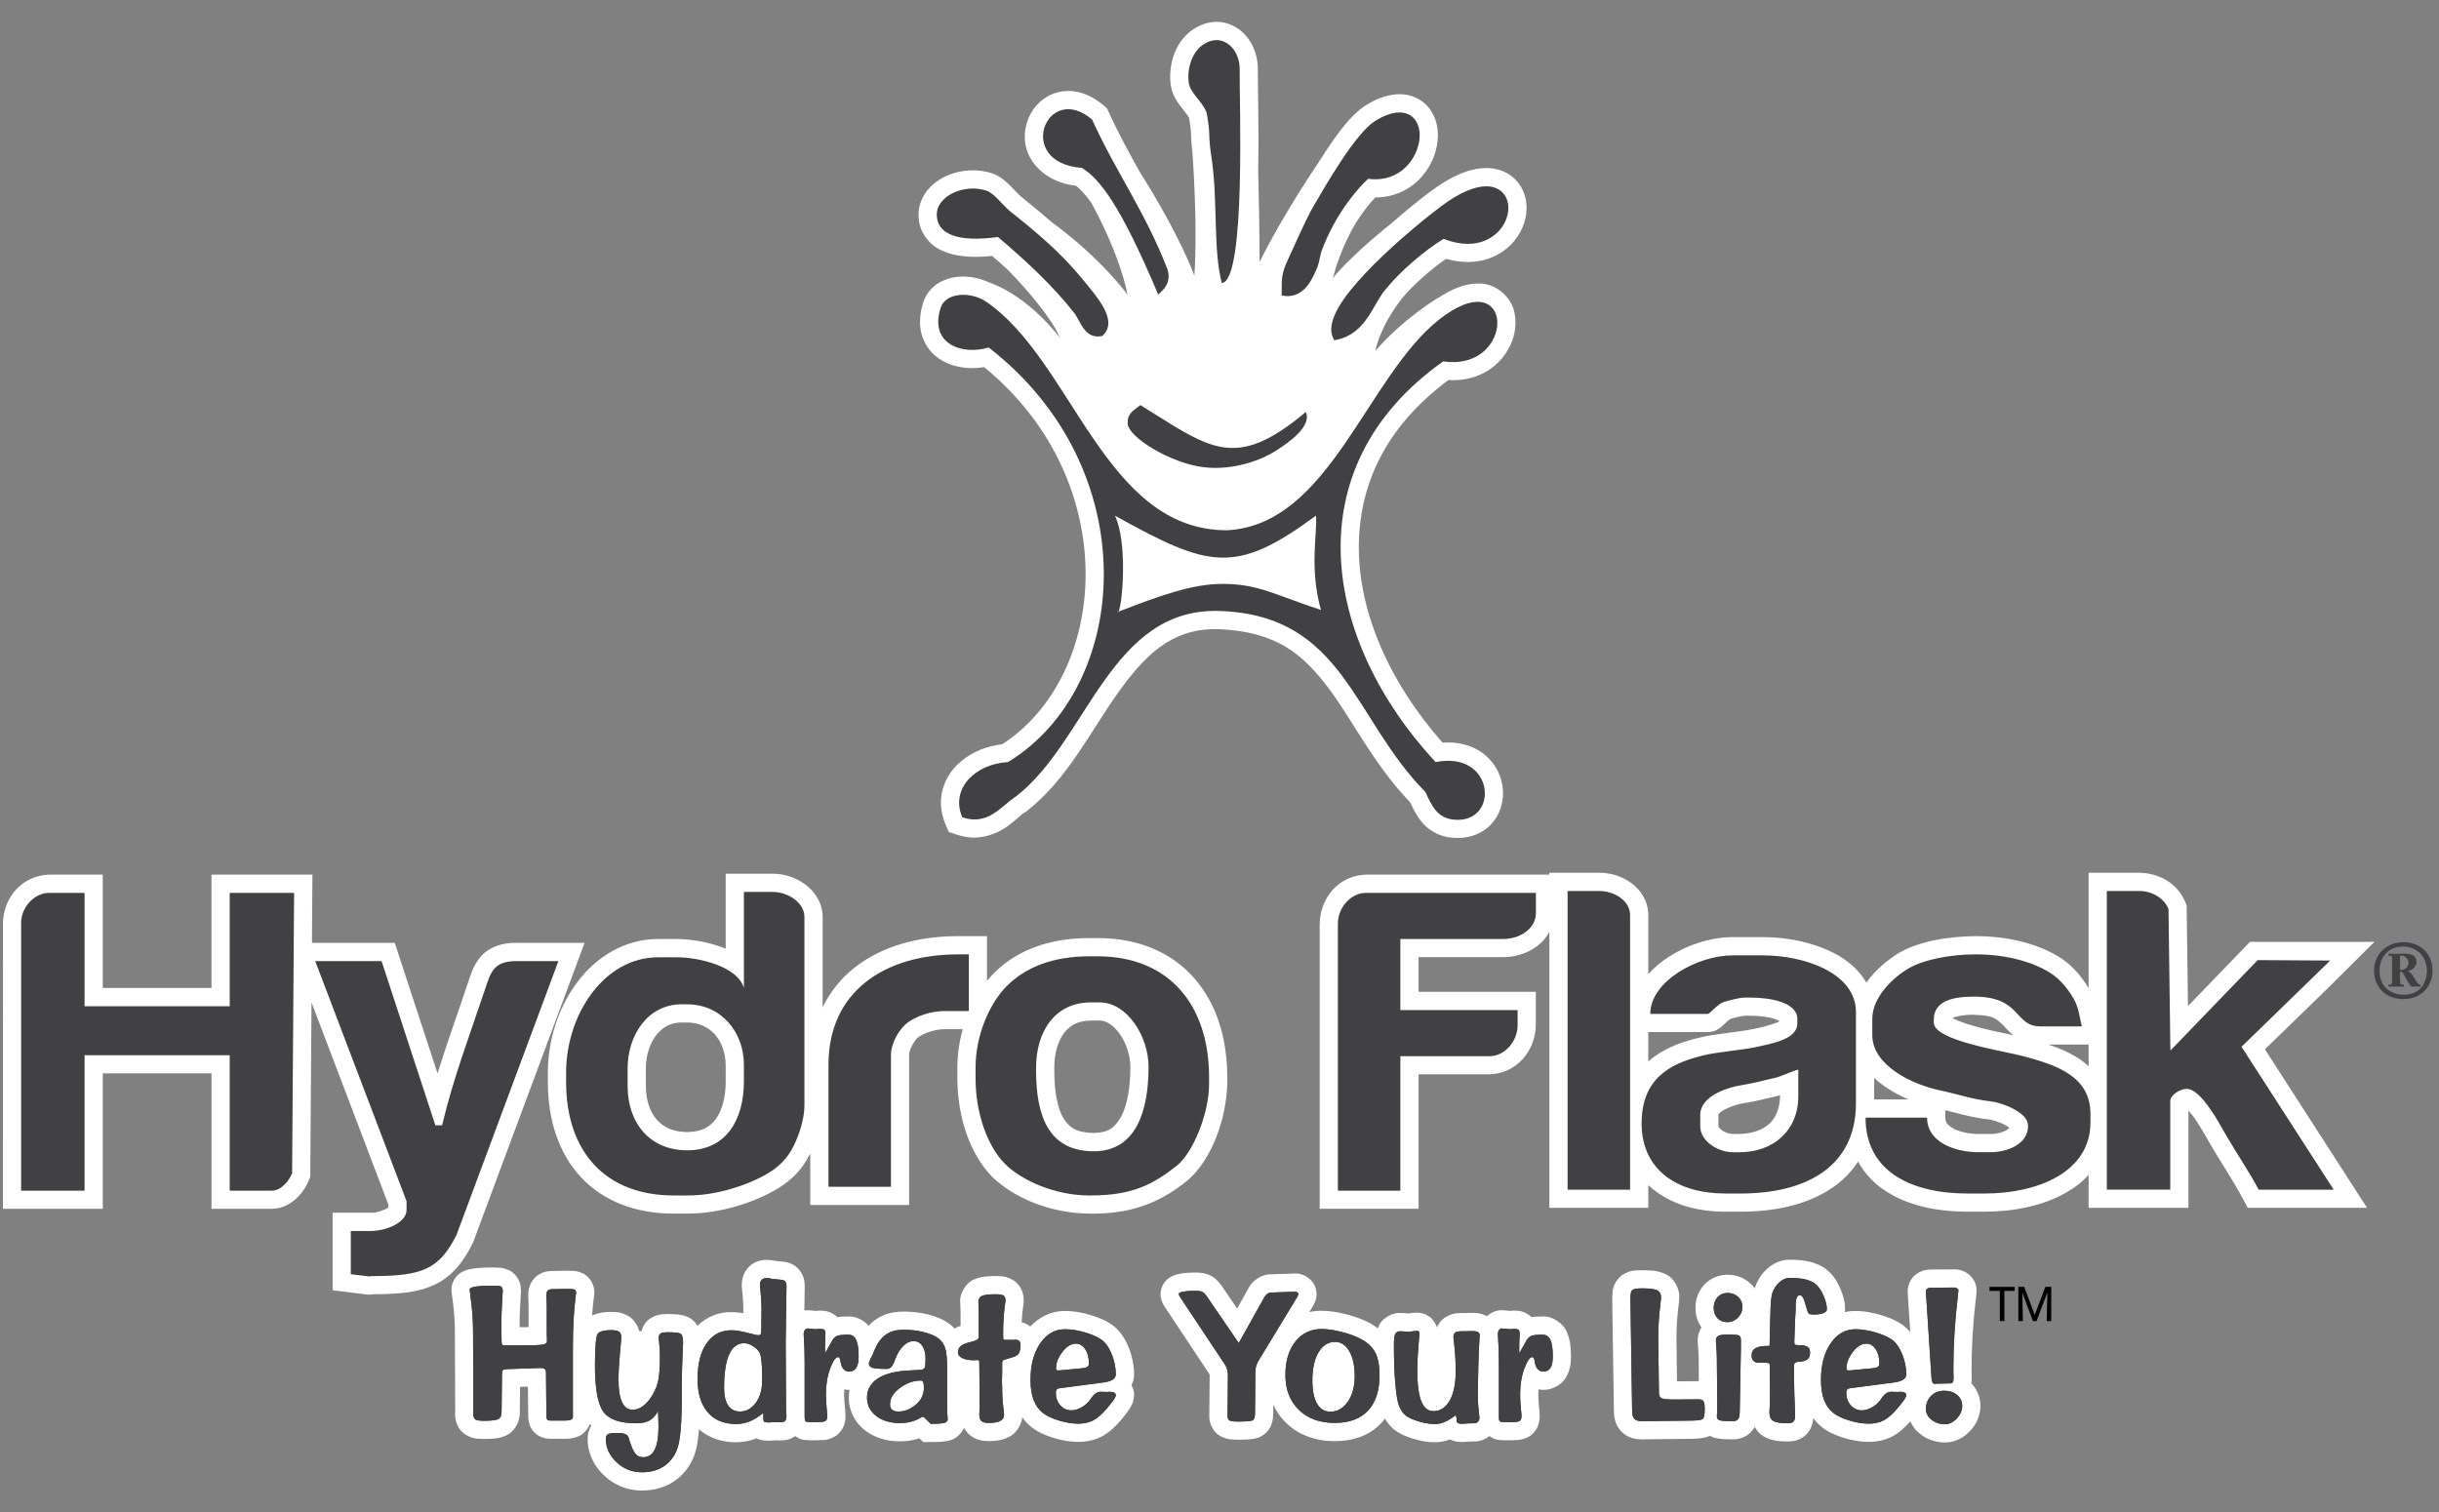
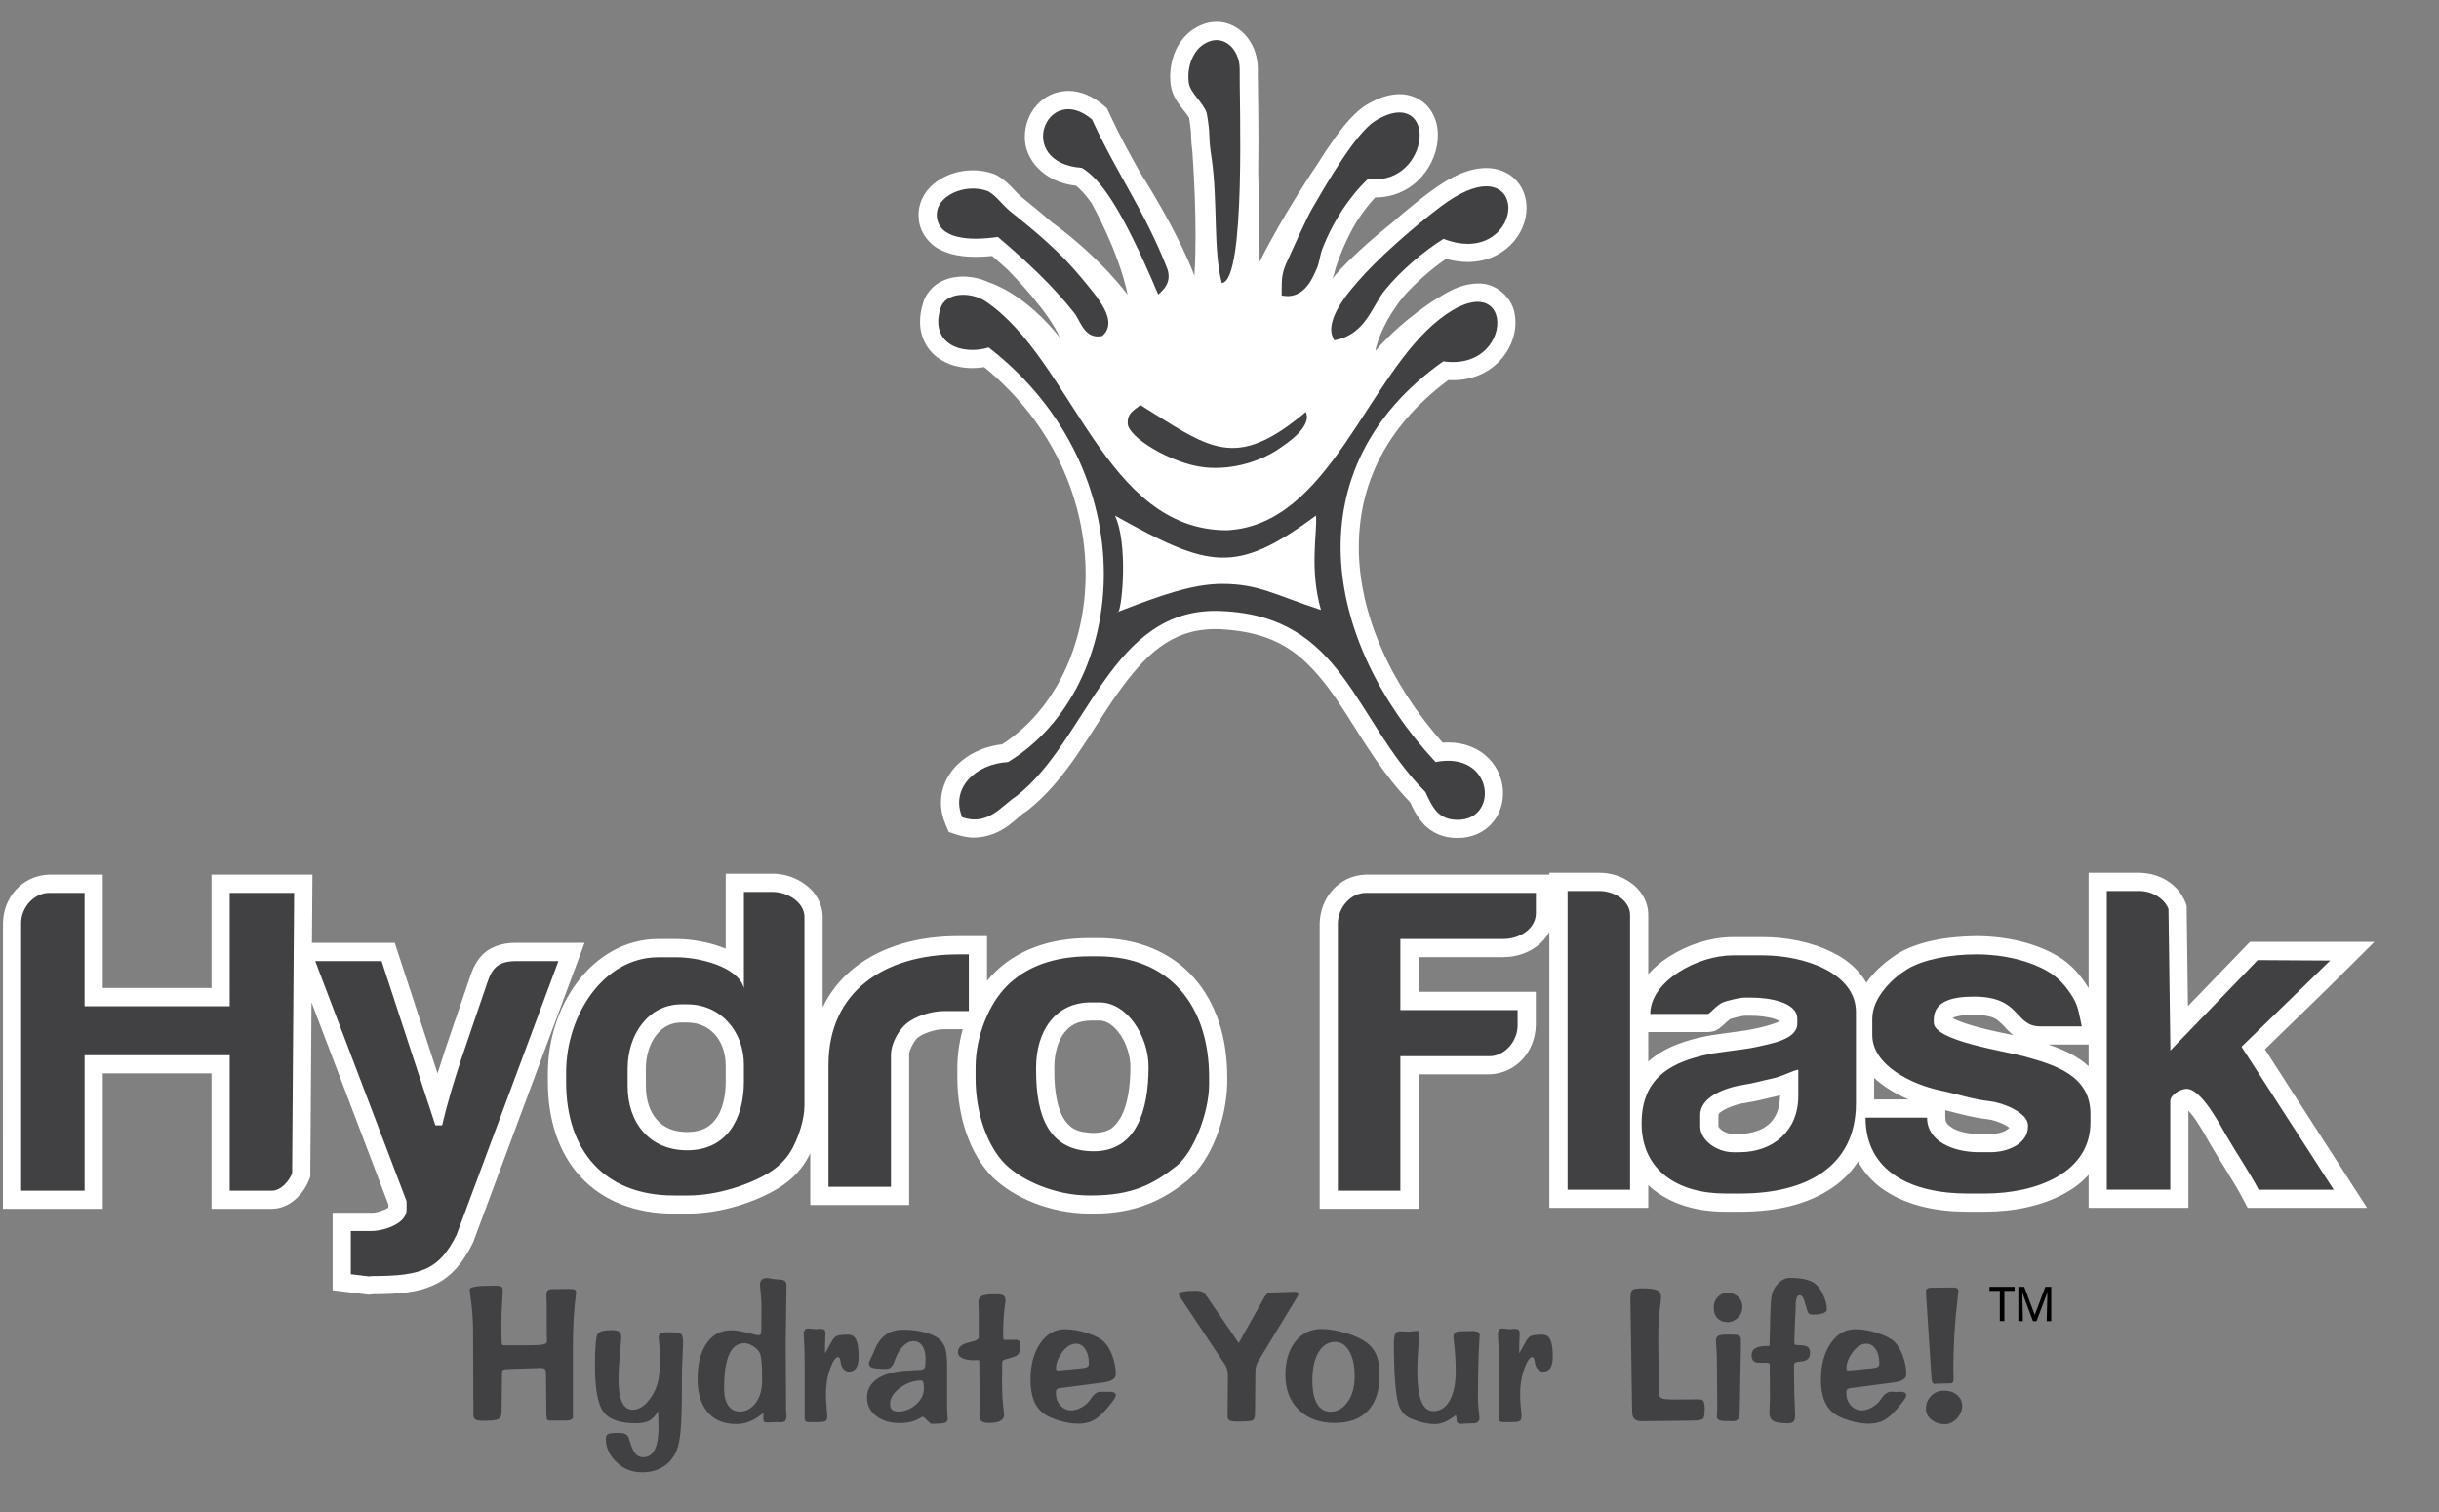
<svg xmlns="http://www.w3.org/2000/svg" version="1.1" id="Layer_1" x="0px" y="0px" width="258px" height="160px" viewBox="0 0 258 160" enable-background="new 0 0 258 160" xml:space="preserve">
  <rect x="0" y="0" width="258" height="160" fill="#808080" stroke="none" />
  <g>
-     <path fill="#FFFFFF" d="M163.184,139.275c-0.439,0.008-0.796,0.008-1.181,0.07c-0.052-0.057-0.11-0.111-0.173-0.166   c-0.775-0.559-1.246-0.492-1.665-0.527c-0.259,0.008-0.366,0.027-0.449,0.035c-0.035-0.004-0.08-0.01-0.136-0.018   c-0.26-0.027-0.464-0.051-0.716-0.051c-0.582-0.025-1.181,0.266-1.572,0.625c-0.007-0.002-0.017-0.01-0.023-0.014   c-0.744-0.359-1.125-0.314-1.6-0.338c-0.135,0.002-0.17,0.006-0.28,0.01c-0.235,0.006-0.52,0.01-0.769,0.01   c-0.505,0.027-1.042-0.023-1.852,0.529c-0.377,0.287-0.616,0.648-0.762,1c-0.065-0.248-0.229-0.566-0.63-1.02   c-0.872-0.637-1.143-0.479-1.443-0.551h-0.094c-0.294,0.004-0.422,0.031-0.664,0.062c-0.101,0.014-0.173,0.02-0.211,0.023   c-0.045-0.004-0.104-0.01-0.17-0.018c-0.239-0.02-0.471-0.027-0.692-0.027c-0.699-0.068-1.858,0.461-2.239,1.35   c-0.042,0.098-0.076,0.188-0.111,0.271c-0.273-0.215-0.57-0.402-0.875-0.568c-0.744-0.398-1.575-0.693-2.492-0.924   c-0.91-0.232-1.759-0.363-2.582-0.363c-0.437-0.012-0.876,0.037-1.306,0.141l0.333-0.547c0.059-0.096,0.145-0.238,0.235-0.449   c0.01-0.018,0.017-0.039,0.023-0.055l-0.003-0.004c0.056-0.135,0.155-0.268,0.19-0.865c-0.052-1.035-0.575-1.426-0.786-1.631   c-0.328-0.277-0.906-0.555-1.46-0.537l-2.645,0.088c-0.959-0.004-1.918,0.699-2.271,1.391l-0.021,0.035l-1.225,2.191l-1.651-2.416   c-0.309-0.416-0.63-0.842-1.357-1.156c-0.532-0.209-0.951-0.225-1.388-0.232c-0.623,0-1.154,0.027-1.67,0.129   c-0.258,0.051-0.507,0.104-0.874,0.287c-0.294,0.139-1.125,0.668-1.163,1.852c0.014,0.516,0.121,0.699,0.188,0.893   c0.071,0.176,0.182,0.371,0.3,0.533l4.652,7.006c0.027,0.035,0.041,0.064,0.052,0.082c0.003,0.025,0.005,0.074,0.005,0.135   l-0.04,4.225c-0.034,0.562,0.232,1.637,1.181,2.17c0.863,0.414,1.232,0.338,1.809,0.369c0.458,0,0.843-0.006,1.182-0.031   c0.355-0.045,0.578-0.027,1.129-0.23c0.668-0.285,1.097-0.869,1.256-1.312c0.174-0.457,0.194-0.828,0.201-1.174l0.011-0.955   c0.328,0.721,0.782,1.377,1.363,1.928c1.34,1.316,3.195,1.941,5.133,1.926c1.873,0.016,3.684-0.568,4.923-1.908   c0.145-0.152,0.276-0.311,0.401-0.477c0.18,0.318,0.395,0.625,0.682,0.91c0.484,0.473,1.018,0.754,1.596,0.979   c0.481,0.191,0.973,0.336,1.457,0.443c0.516,0.107,1.015,0.17,1.523,0.17c0.547,0,1.101-0.102,1.616-0.299   c0.491,0.242,0.903,0.273,1.235,0.277c0.19,0,0.201-0.006,0.318-0.018c0.277-0.023,0.623-0.041,1.004-0.041   c0.516,0.021,1.163-0.205,1.603-0.574c0.72,0.508,1.152,0.404,1.495,0.445h0.831c0.298,0,0.567-0.01,0.858-0.047   c0.294-0.062,0.605-0.062,1.181-0.453c0.883-0.686,0.955-1.562,0.959-2.061c-0.004-0.322-0.031-0.574-0.084-1.121   c-0.041-0.461-0.062-0.869-0.062-1.195c0-0.176,0.007-0.346,0.021-0.508c0.166,0.035,0.336,0.049,0.502,0.049   c0.816,0.051,1.928-0.479,2.388-1.285c0.475-0.785,0.537-1.506,0.548-2.232c-0.011-0.945-0.06-1.709-0.43-2.572   C165.43,140.064,164.232,139.199,163.184,139.275 M208.534,146.352c0.034-0.217,0.031-0.393,0.038-0.568   c0-0.094,0-0.17-0.007-0.416c-0.007-0.189-0.011-0.381-0.011-0.564c0-2.336,0.142-4.727,0.43-7.191   c0.059-0.516,0.093-0.725,0.1-1.098c0-0.896-0.55-1.502-0.896-1.744c-0.359-0.295-0.955-0.496-1.443-0.48l-2.454,0.016   c-0.404,0.014-0.935,0.025-1.596,0.5c-0.668,0.445-0.928,1.369-0.893,1.848v0.127l0.267,4.154c-0.107-0.131-0.226-0.26-0.354-0.385   c-0.695-0.67-1.52-1.02-2.513-1.354c-0.993-0.32-1.97-0.5-2.936-0.5c-0.377-0.008-0.751,0.029-1.11,0.117   c0.01-0.098,0.017-0.197,0.017-0.301c-0.003-0.787-0.207-1.5-0.505-2.195c-0.315-0.717-0.71-1.367-1.326-1.9   c-0.561-0.484-1.222-0.762-1.883-0.932c-0.671-0.158-1.377-0.217-2.174-0.217c-0.92-0.004-1.73,0.412-2.309,0.924   c-0.602,0.516-1.062,1.221-1.312,1.965c-0.014,0.049-0.027,0.098-0.042,0.143c-0.135-0.188-0.287-0.359-0.456-0.506   c-0.638-0.611-1.572-0.955-2.416-0.934c-0.876-0.023-1.859,0.381-2.458,1.045c-0.63,0.654-0.959,1.604-0.941,2.438   c-0.014,0.686,0.187,1.461,0.634,2.09c-0.309,0.492-0.43,1.057-0.398,1.434c0.003,0.283,0.021,0.377,0.056,0.857   c0.027,0.4,0.045,0.766,0.045,1.119l0.017,2.277h-0.159l-2.152,0.016l-0.056-4.412v-0.217c0-1.109,0.073-2.254,0.229-3.451   c0.038-0.344,0.062-0.451,0.065-0.773c0.066-0.781-0.442-2.023-1.433-2.484c-0.941-0.426-1.558-0.391-2.506-0.418   c-0.672,0.051-1.125-0.09-2.133,0.525c-1.124,0.99-0.951,1.775-1.018,2.377v0.348l0.181,11.777   c0.027,0.652,0.176,1.441,0.852,2.105c0.695,0.654,1.484,0.758,2.076,0.762l5.372-0.059c0.398-0.012,0.728-0.031,1.077-0.088   c0.225-0.059,0.456-0.076,0.771-0.229c0.17,0.094,0.343,0.168,0.498,0.209c0.713,0.172,1.132,0.152,1.942,0.166   c0.563,0.014,1.395-0.197,1.959-0.834c0.142-0.16,0.253-0.326,0.343-0.488c0.222,0.412,0.55,0.789,1,1.041   c0.932,0.492,1.62,0.482,2.517,0.506c0.533-0.004,1.287-0.09,1.977-0.775c0.573-0.645,0.668-1.229,0.695-1.709   c0.271,0.373,0.592,0.715,0.962,1c0.651,0.506,1.405,0.826,2.278,1.104c0.879,0.268,1.755,0.422,2.623,0.422   c0.845,0,1.686-0.162,2.447-0.547c0.766-0.395,1.36-0.951,1.963-1.629c0.238,0.543,0.619,1.031,1.056,1.35   c0.724,0.58,1.672,0.885,2.571,0.885h0.049c1.053,0.012,2.018-0.539,2.627-1.197c0.654-0.668,1.122-1.65,1.107-2.662   C209.514,147.898,209.14,146.971,208.534,146.352 M82.822,133.479L82.822,133.479c-0.083-0.008-0.132-0.014-0.159-0.018   l-0.035-0.004l-0.623-0.062c-0.029-0.002-0.083-0.014-0.152-0.027c-0.197-0.045-0.433-0.08-0.72-0.082   c-0.522,0-1.291,0.109-1.938,0.758c-0.626,0.656-0.733,1.412-0.73,1.934c0.007,0.305,0.011,0.201,0.028,0.408   c0.012,0.146,0.034,0.361,0.061,0.639c0.05,0.49,0.074,0.969,0.074,1.428l-0.004,0.482c-0.11-0.018-0.22-0.035-0.332-0.053   c-0.322-0.045-0.633-0.068-0.941-0.068c-1.318-0.035-2.636,0.521-3.568,1.449c-0.149-0.256-0.374-0.529-0.73-0.771   c-0.614-0.363-0.924-0.354-1.282-0.418c-0.349-0.043-0.705-0.057-1.12-0.057c-0.561,0.049-0.986-0.068-1.902,0.492   c-0.517,0.359-0.767,0.865-0.891,1.322h-0.23c-0.154-0.525-0.466-1.117-1.029-1.523c-0.828-0.521-1.364-0.488-1.945-0.516   c-0.495,0-0.952,0.041-1.432,0.17c-0.186,0.049-0.384,0.117-0.59,0.221c0.048-0.688,0.107-1.318,0.184-1.902   c0.022-0.201,0.038-0.178,0.048-0.516c0.035-0.461-0.187-1.52-1.184-2.043c-0.677-0.281-0.945-0.277-1.249-0.277   c-0.106,0-0.219,0-0.354-0.01c-0.208,0-0.437,0.006-0.701,0.01c-0.265,0.008-0.441,0.012-0.473,0.012h-0.377   c-0.486,0.037-1.107-0.043-1.957,0.715c-0.708,0.814-0.668,1.443-0.694,1.908c0.004,0.148,0.004,0.232,0.024,0.525   c0.009,0.211,0.012,0.438,0.016,0.662v2.135c-0.112,0-0.232,0.004-0.354,0.004h-0.596v-0.094v-0.297   c0-0.623,0.024-1.303,0.069-2.033c0.045-0.803,0.07-1.121,0.076-1.404c-0.016-0.465-0.033-1.398-1.104-2.115   c-0.981-0.471-1.215-0.314-1.804-0.371c-0.924,0-1.612,0.031-2.21,0.123c-0.316,0.055-0.607,0.105-1.019,0.303   c-0.348,0.143-1.198,0.76-1.216,1.9c0.011,0.363,0.042,0.502,0.092,0.896c0.172,1.219,0.262,2.34,0.266,3.357l0.025,5.404v1.201   c0,0.121,0,0.377,0.007,0.775c0.009,0.373,0.009,0.695,0.011,0.973c-0.002,0.068-0.002,0.139-0.007,0.217   c-0.009,0.121-0.011,0.219-0.011,0.303c0,0.543,0.092,1.533,1.096,2.232c0.893,0.516,1.343,0.414,1.941,0.457   c0.88-0.021,1.43,0.006,2.286-0.33c1.234-0.557,1.566-1.865,1.521-2.574l0.029-2.607l0.831-0.027l0.029,2.945   c0,0.197,0.004,0.395,0.042,0.641c0.059,0.246,0.052,0.541,0.467,1.115c0.69,0.768,1.428,0.809,1.831,0.82h1.547   c0.421-0.004,0.845-0.031,1.373-0.246c0.406-0.115,1.009-0.645,1.269-1.316c0.048,0.061,0.097,0.119,0.148,0.17   c-0.321,0.516-0.397,1.076-0.384,1.424c-0.018,1.453,0.664,2.861,1.724,3.834c1.049,1.025,2.501,1.607,3.967,1.607   c0.019,0,0.038,0,0.059-0.004c1.163,0.004,2.317-0.277,3.292-0.904c0.973-0.615,1.72-1.553,2.156-2.615   c0.332-0.824,0.457-1.676,0.558-2.781c0.005-0.055,0.01-0.113,0.014-0.172c1.065,0.932,2.504,1.391,3.938,1.367   c0.73,0,1.457-0.139,2.126-0.402c0.007-0.004,0.017-0.01,0.023-0.014c0.499,0.27,0.862,0.219,1.134,0.25h0.224l0.814-0.039   c0.011,0,0.026,0.004,0.047,0.004c0.114,0.008,0.179,0.01,0.327,0.01c0.394-0.002,0.968-0.041,1.546-0.459   c0.706,0.512,1.146,0.396,1.491,0.441h0.828c0.646-0.068,0.955,0.133,2.026-0.484c0.912-0.73,0.969-1.578,0.976-2.076   c-0.005-0.326-0.032-0.568-0.083-1.115c-0.043-0.471-0.063-0.875-0.063-1.201c0.001-0.176,0.007-0.346,0.017-0.508   c0.17,0.035,0.342,0.049,0.509,0.049c0.015,0,0.028,0,0.046,0c-0.054,0.273-0.077,0.547-0.069,0.824   c-0.035,1.324,0.659,2.678,1.701,3.457c1.05,0.82,2.365,1.17,3.701,1.166c0.703,0.004,1.402-0.1,2.06-0.322l0.402,0.398h0.792   c0.879-0.02,1.315,0.021,2.098-0.203c0.481-0.084,1.121-0.637,1.44-1.299c0.117,0.232,0.285,0.465,0.517,0.691   c0.79,0.684,1.497,0.693,2.086,0.715c0.725-0.012,1.385-0.061,2.139-0.447c0.724-0.328,1.333-1.256,1.409-2.074   c0.282,0.406,0.621,0.77,1.011,1.066c0.656,0.51,1.407,0.834,2.281,1.111c0.881,0.268,1.751,0.422,2.627,0.422   c0.843,0,1.682-0.162,2.443-0.547c0.804-0.418,1.421-1.006,2.057-1.736c0.395-0.479,0.664-0.807,0.889-1.15   c0.184-0.355,0.45-0.561,0.517-1.506c0.031-0.332-0.083-0.713-0.277-1.059c0.182-0.355,0.294-0.754,0.277-1.139   c0-0.889-0.17-1.77-0.477-2.613c-0.313-0.842-0.729-1.605-1.386-2.24c-0.69-0.668-1.513-1.02-2.51-1.354   c-0.991-0.32-1.97-0.5-2.936-0.5c-1.398-0.031-2.737,0.633-3.669,1.641c-0.29-0.229-0.609-0.371-0.917-0.447   c0.033-0.646,0.09-1.24,0.173-1.779c0.011-0.125,0.024,0.053,0.052-0.48c0-0.559-0.117-1.492-1.061-2.164   c-0.86-0.512-1.334-0.432-1.895-0.471c-0.828,0.021-1.405,0.008-2.223,0.332c-0.914,0.305-1.636,1.561-1.544,2.398   c0,0.146,0.004,0.285,0.018,0.533c0.018,0.211,0.022,0.375,0.022,0.484v1.531c-0.215,0.068-0.431,0.152-0.649,0.27   c-0.134-0.148-0.283-0.287-0.439-0.416c-0.706-0.539-1.443-0.824-2.271-1.049c-0.863-0.217-1.751-0.324-2.676-0.322   c-0.763,0-1.52,0.119-2.222,0.434c-0.561,0.252-1.059,0.615-1.472,1.055c-0.525-0.58-1.374-1.027-2.132-0.969   c-0.439,0.008-0.793,0.008-1.173,0.07c-0.054-0.057-0.111-0.111-0.174-0.164c-0.771-0.553-1.249-0.498-1.668-0.529   c-0.255,0.008-0.367,0.027-0.453,0.035c-0.035-0.004-0.083-0.01-0.136-0.018c-0.259-0.027-0.46-0.049-0.711-0.051   c-0.116-0.008-0.235,0.002-0.354,0.02c0.005-0.342,0.014-0.709,0.021-1.1l0.018-1.375v-0.17c0.003-0.463-0.114-1.113-0.592-1.676   c-0.479-0.562-1.172-0.803-1.664-0.84" />
-     <path fill="#414141" d="M70.648,140.943c-0.398,0-0.657,0.045-0.782,0.137c-0.132,0.086-0.19,0.248-0.19,0.484   c0,0.037,0.011,0.135,0.029,0.293c0.071,0.559,0.103,1.074,0.103,1.564c0,1.178-0.059,2.039-0.172,2.594   c-0.115,0.553-0.312,1.059-0.583,1.516c-0.316,0.529-0.65,0.934-1.011,1.205c-0.356,0.27-0.727,0.406-1.111,0.406   c-0.505,0-0.879-0.266-1.13-0.795c-0.247-0.529-0.374-1.322-0.374-2.377c0-0.824,0.051-1.738,0.146-2.748   c0.096-1.008,0.143-1.594,0.143-1.76c0-0.275-0.076-0.475-0.23-0.584c-0.152-0.104-0.433-0.16-0.834-0.16   c-0.374,0-0.683,0.035-0.919,0.098c-0.241,0.066-0.41,0.162-0.511,0.295c-0.09,0.105-0.161,0.453-0.211,1.041   c-0.053,0.588-0.076,1.35-0.076,2.287c0,2.465,0.297,4.105,0.893,4.92c0.596,0.809,1.746,1.215,3.444,1.215   c0.603,0,1.076-0.094,1.423-0.287c0.348-0.195,0.653-0.527,0.919-0.998c0.01,0.08,0.01,0.191,0.01,0.336   c0.026,0.619,0.033,1.066,0.033,1.332c0,1.08-0.135,1.887-0.405,2.416c-0.27,0.531-0.675,0.793-1.222,0.793   c-0.327,0-0.596-0.117-0.803-0.359c-0.212-0.242-0.425-0.723-0.651-1.434c-0.01-0.041-0.038-0.127-0.072-0.256   c-0.094-0.346-0.457-0.521-1.092-0.521c-0.607,0-0.981,0.047-1.115,0.135c-0.138,0.086-0.206,0.26-0.206,0.516   c0,0.916,0.372,1.727,1.125,2.443c0.752,0.713,1.648,1.068,2.702,1.068c0.874,0,1.625-0.199,2.255-0.602   c0.63-0.404,1.104-0.982,1.416-1.734c0.191-0.463,0.33-1.197,0.417-2.205c0.085-1.004,0.128-2.492,0.128-4.461v-0.873   c0-0.686,0.019-1.453,0.061-2.295c0.041-0.848,0.062-1.355,0.062-1.525c0-0.529-0.083-0.848-0.251-0.955   C71.836,140.996,71.386,140.943,70.648,140.943 M89.748,141.201c-0.55,0-0.938,0.037-1.158,0.109   c-0.221,0.076-0.41,0.25-0.559,0.516l-0.756,1.348v-0.787c0-0.211,0.005-0.459,0.019-0.75s0.021-0.475,0.021-0.555   c0-0.203-0.039-0.336-0.122-0.4c-0.082-0.066-0.234-0.102-0.459-0.102c-0.061,0-0.141,0.012-0.232,0.021   c-0.09,0.014-0.155,0.021-0.188,0.021c-0.088,0-0.229-0.018-0.426-0.043c-0.191-0.023-0.344-0.037-0.455-0.037   c-0.117,0-0.213,0.055-0.296,0.166c-0.079,0.111-0.122,0.252-0.122,0.432c0,0.021,0.003,0.088,0.01,0.197   c0.062,0.85,0.092,1.77,0.092,2.76v5.809c0,0.238,0.031,0.387,0.094,0.445c0.061,0.066,0.191,0.098,0.396,0.098h0.831   c0.483,0,0.782-0.045,0.901-0.129c0.116-0.086,0.174-0.256,0.174-0.512c0-0.111-0.024-0.422-0.073-0.934   c-0.047-0.516-0.07-0.977-0.07-1.383c0-1.006,0.148-1.914,0.449-2.713c0.298-0.803,0.576-1.205,0.827-1.205   c0.139,0,0.229,0.16,0.269,0.471c0.02,0.146,0.04,0.254,0.061,0.326c0.069,0.229,0.177,0.412,0.329,0.539   c0.148,0.133,0.32,0.197,0.512,0.197c0.34,0,0.596-0.131,0.762-0.395c0.166-0.26,0.251-0.66,0.251-1.197   c0-0.807-0.086-1.391-0.258-1.762C90.398,141.387,90.125,141.201,89.748,141.201 M60.078,136.361c-0.184,0-0.407,0.004-0.669,0.008   c-0.259,0.006-0.427,0.01-0.507,0.01h-0.379c-0.294,0-0.489,0.049-0.585,0.148c-0.097,0.102-0.142,0.281-0.142,0.551   c0,0.018,0.005,0.158,0.021,0.416c0.014,0.258,0.021,0.516,0.021,0.771v2.758c0,0.273,0.004,0.541,0.021,0.803v0.08   c0,0.162-0.141,0.273-0.418,0.336c-0.274,0.055-0.903,0.086-1.884,0.086h-2.202c-0.112,0-0.187-0.023-0.231-0.072   c-0.042-0.051-0.066-0.158-0.066-0.328l-0.021-1.592v-0.322c0-0.668,0.024-1.385,0.073-2.15c0.045-0.768,0.072-1.197,0.072-1.287   c0-0.242-0.056-0.395-0.166-0.461c-0.107-0.064-0.381-0.1-0.817-0.1c-0.868,0-1.505,0.035-1.908,0.1   c-0.407,0.066-0.607,0.166-0.607,0.305c0,0.076,0.023,0.287,0.07,0.627c0.186,1.291,0.279,2.496,0.286,3.613l0.022,5.406v1.213   c0,0.104,0.002,0.35,0.009,0.732c0.007,0.389,0.01,0.725,0.01,1.012c0,0.1-0.003,0.203-0.01,0.322   c-0.007,0.109-0.009,0.18-0.009,0.197c0,0.318,0.072,0.521,0.225,0.623c0.147,0.096,0.446,0.145,0.888,0.145   c0.755,0,1.261-0.055,1.513-0.166c0.246-0.115,0.37-0.385,0.37-0.814l0.042-3.965c0-0.219,0.031-0.357,0.097-0.416   c0.066-0.059,0.211-0.094,0.437-0.107l3.485-0.117h0.085c0.203,0,0.348,0.041,0.431,0.117c0.08,0.08,0.121,0.215,0.121,0.402   l0.042,4.381c0,0.301,0.027,0.488,0.086,0.557c0.06,0.074,0.17,0.107,0.333,0.107h1.543c0.273,0,0.481-0.031,0.627-0.092   c0.144-0.062,0.215-0.152,0.215-0.268v-7.424c0-2.109,0.102-3.934,0.306-5.477c0.021-0.152,0.03-0.242,0.03-0.266   c0-0.174-0.049-0.281-0.143-0.33C60.697,136.385,60.46,136.361,60.078,136.361 M82.68,135.398c-0.117-0.01-0.211-0.016-0.289-0.031   l-0.621-0.059c-0.055-0.006-0.152-0.023-0.29-0.051c-0.143-0.031-0.257-0.045-0.345-0.045c-0.258,0-0.448,0.059-0.567,0.18   c-0.12,0.125-0.179,0.314-0.179,0.584c0,0.021,0.026,0.305,0.081,0.855c0.054,0.551,0.083,1.09,0.083,1.619l-0.022,2.268   c0,0.211-0.021,0.354-0.061,0.43c-0.043,0.072-0.121,0.107-0.236,0.107c-0.038,0-0.106-0.004-0.194-0.018   c-0.041-0.004-0.069-0.01-0.088-0.018l-1.221-0.297c-0.247-0.057-0.482-0.104-0.716-0.135c-0.232-0.035-0.454-0.053-0.665-0.053   c-1.101,0-1.968,0.461-2.606,1.383c-0.637,0.916-0.955,2.172-0.955,3.764c0,1.52,0.356,2.693,1.069,3.523   c0.713,0.832,1.717,1.25,3.012,1.25c0.498,0,0.971-0.094,1.419-0.27c0.446-0.184,0.931-0.48,1.457-0.9v0.559   c0,0.186,0.026,0.305,0.076,0.359c0.052,0.055,0.163,0.082,0.334,0.082h0.152l0.86-0.037c0.048,0,0.117,0.004,0.208,0.01   c0.084,0.004,0.151,0.008,0.193,0.008c0.229,0,0.392-0.049,0.484-0.148c0.09-0.105,0.141-0.291,0.141-0.568   c0-0.072-0.009-0.174-0.022-0.305s-0.022-0.225-0.022-0.283l-0.04-7.176c0-0.031,0.007-0.453,0.018-1.256   c0.009-0.807,0.022-1.881,0.045-3.221l0.022-1.373v-0.139C83.194,135.631,83.022,135.43,82.68,135.398 M80.613,146.15   c0,0.916-0.229,1.678-0.682,2.281c-0.453,0.598-1.005,0.898-1.661,0.898c-0.538,0-0.954-0.217-1.243-0.643   c-0.29-0.43-0.433-1.039-0.433-1.832c0-1.578,0.177-2.766,0.537-3.557c0.353-0.801,0.89-1.195,1.599-1.195   c0.302,0,0.616,0.107,0.952,0.326c0.332,0.215,0.569,0.463,0.706,0.744c0.056,0.109,0.104,0.363,0.152,0.754   c0.049,0.395,0.072,0.828,0.072,1.299V146.15z M100.186,148.621v-3.936c0-0.947-0.065-1.631-0.197-2.049   c-0.133-0.416-0.358-0.752-0.682-1.014c-0.354-0.277-0.872-0.502-1.549-0.68c-0.681-0.176-1.405-0.262-2.185-0.262   c-0.561,0-1.038,0.09-1.438,0.266c-0.4,0.184-0.753,0.467-1.058,0.863c-0.226,0.293-0.439,0.695-0.649,1.207   c-0.047,0.117-0.078,0.201-0.099,0.256c-0.048,0.104-0.116,0.242-0.207,0.412c-0.141,0.281-0.212,0.471-0.212,0.578   c0,0.215,0.128,0.365,0.387,0.443c0.261,0.076,0.763,0.117,1.514,0.117c0.35,0,0.62-0.277,0.811-0.826   c0.039-0.111,0.072-0.195,0.092-0.258c0.216-0.566,0.496-1.018,0.844-1.354c0.343-0.332,0.701-0.502,1.068-0.502   c0.395,0,0.709,0.168,0.938,0.5c0.228,0.328,0.342,0.785,0.342,1.367c0,0.512-0.031,0.83-0.092,0.955   c-0.062,0.125-0.207,0.193-0.431,0.215l-1.618,0.096c-1.289,0.094-2.286,0.389-2.992,0.879c-0.704,0.496-1.06,1.146-1.06,1.961   c0,0.791,0.322,1.439,0.97,1.945c0.644,0.5,1.481,0.754,2.509,0.754c0.855,0,1.591-0.193,2.209-0.582   c0.101-0.055,0.159-0.086,0.187-0.086c0.035,0,0.069,0.01,0.114,0.035c0.04,0.023,0.083,0.055,0.132,0.104l0.612,0.605   c0.78,0,1.271-0.035,1.485-0.104c0.211-0.074,0.318-0.205,0.318-0.395c0-0.021-0.007-0.07-0.014-0.15   C100.201,149.543,100.186,149.088,100.186,148.621 M96.884,148.602c-0.569,0.486-1.186,0.729-1.854,0.729   c-0.294,0-0.515-0.064-0.661-0.193c-0.146-0.127-0.22-0.318-0.22-0.574c0-0.641,0.354-1.219,1.061-1.738   c0.703-0.516,1.447-0.775,2.226-0.775c0.103,0,0.177,0.062,0.222,0.188c0.049,0.125,0.072,0.322,0.072,0.6   C97.729,147.527,97.448,148.115,96.884,148.602 M189.892,139.49c0.007-0.08,0.014-0.189,0.021-0.342   c0.027-0.377,0.038-0.676,0.038-0.883v-0.277c0-0.301,0.045-0.537,0.117-0.713c0.083-0.17,0.181-0.26,0.309-0.26   c0.09,0,0.187,0.055,0.273,0.16c0.086,0.104,0.155,0.238,0.204,0.4l0.314,1.053c0.066,0.201,0.132,0.324,0.212,0.373   c0.079,0.045,0.235,0.07,0.467,0.07c0.433,0,0.779-0.053,1.024-0.15c0.25-0.1,0.378-0.238,0.378-0.41   c0-0.424-0.121-0.896-0.35-1.434c-0.232-0.541-0.502-0.936-0.807-1.197c-0.273-0.24-0.637-0.408-1.094-0.523   c-0.45-0.107-1.021-0.166-1.714-0.166c-0.343,0-0.695,0.148-1.038,0.449c-0.353,0.305-0.603,0.684-0.762,1.143   c-0.114,0.312-0.19,1.088-0.214,2.316c-0.008,0.324-0.011,0.578-0.021,0.754l-0.062,2.533h-0.121c-0.623,0-1.069,0.08-1.356,0.234   c-0.28,0.16-0.422,0.406-0.422,0.75c0,0.27,0.065,0.467,0.2,0.602s0.325,0.201,0.585,0.201h0.654c0.211,0,0.346,0.018,0.401,0.049   c0.056,0.033,0.08,0.117,0.08,0.256v0.229l0.021,3.188c0,0.264-0.011,0.561-0.027,0.9c-0.024,0.336-0.031,0.539-0.031,0.611   c0,0.455,0.138,0.762,0.419,0.926c0.28,0.162,0.792,0.242,1.54,0.242c0.276,0,0.474-0.059,0.588-0.18s0.174-0.336,0.174-0.645   c0-0.176-0.015-0.607-0.045-1.299c-0.031-0.691-0.053-1.297-0.056-1.814l-0.021-2.158c0-0.256,0.153-0.391,0.46-0.412   c0.187-0.014,0.339-0.027,0.46-0.049c0.273-0.051,0.471-0.152,0.592-0.293c0.125-0.143,0.188-0.354,0.188-0.631   c0-0.287-0.09-0.488-0.267-0.605c-0.17-0.121-0.488-0.18-0.955-0.18c-0.204,0-0.329-0.018-0.371-0.053   c-0.045-0.037-0.068-0.127-0.068-0.27v-0.176L189.892,139.49z M195.65,146.873l4.597-0.605c0.021,0,0.056-0.004,0.111-0.01   c0.861-0.123,1.291-0.406,1.291-0.855c0-0.646-0.118-1.299-0.36-1.951c-0.238-0.654-0.536-1.16-0.899-1.504   c-0.34-0.342-0.932-0.646-1.776-0.92c-0.844-0.27-1.626-0.404-2.347-0.404c-1.065,0-1.938,0.498-2.62,1.498   c-0.682,1.002-1.024,2.291-1.024,3.869c0,0.828,0.111,1.527,0.329,2.111c0.218,0.582,0.55,1.043,0.99,1.385   c0.384,0.301,0.938,0.564,1.672,0.789c0.727,0.225,1.412,0.34,2.056,0.34c0.605,0,1.132-0.115,1.571-0.34   c0.446-0.225,0.935-0.65,1.464-1.273c0.363-0.43,0.609-0.748,0.744-0.947c0.132-0.205,0.201-0.354,0.201-0.455   c0-0.123-0.062-0.217-0.184-0.275c-0.114-0.061-0.291-0.088-0.526-0.088c-0.01,0-0.034,0.004-0.076,0.012   c-0.034,0.002-0.069,0.01-0.097,0.01c-0.079,0-0.2-0.008-0.363-0.01c-0.159-0.008-0.28-0.012-0.363-0.012   c-0.347,0-0.672,0.215-0.973,0.637c-0.045,0.08-0.087,0.146-0.121,0.188c-0.246,0.344-0.554,0.619-0.932,0.828   c-0.373,0.207-0.733,0.314-1.072,0.314c-0.464,0-0.852-0.18-1.167-0.533c-0.314-0.354-0.471-0.793-0.471-1.314   c0-0.156,0.024-0.271,0.083-0.344C195.443,146.939,195.529,146.895,195.65,146.873 M195.322,144.744   c0-0.557,0.225-1.127,0.671-1.713c0.447-0.588,0.925-0.879,1.427-0.879c0.404,0,0.733,0.193,0.993,0.584   c0.26,0.387,0.388,0.896,0.388,1.527c0,0.162-0.059,0.281-0.184,0.354c-0.121,0.072-0.339,0.121-0.654,0.148l-2.281,0.215h-0.131   c-0.09,0-0.149-0.014-0.181-0.041C195.34,144.914,195.322,144.848,195.322,144.744 M183.903,141.266   c-0.163-0.055-0.526-0.082-1.094-0.082c-0.533,0-0.88,0.045-1.046,0.139c-0.169,0.092-0.252,0.275-0.252,0.547   c0,0.037,0.017,0.275,0.048,0.709c0.035,0.436,0.052,0.857,0.052,1.264l0.045,5.125c0,0.107-0.01,0.264-0.021,0.457   c-0.017,0.201-0.024,0.332-0.024,0.406c0,0.229,0.104,0.373,0.309,0.432s0.668,0.088,1.392,0.088c0.471,0,0.706-0.26,0.706-0.783   c0.007-0.121,0.014-0.211,0.014-0.277l0.121-6.617v-0.922C184.152,141.488,184.069,141.328,183.903,141.266 M205.65,147.129   c-0.561,0-1.021,0.184-1.385,0.555c-0.359,0.371-0.539,0.824-0.539,1.359c0,0.457,0.197,0.846,0.595,1.16   c0.401,0.314,0.876,0.471,1.43,0.471c0.443,0,0.855-0.201,1.239-0.602c0.381-0.406,0.574-0.848,0.574-1.334   c0-0.471-0.18-0.854-0.533-1.154C206.679,147.279,206.211,147.129,205.65,147.129 M182.751,136.783   c-0.426,0-0.775,0.148-1.06,0.447c-0.277,0.297-0.412,0.668-0.412,1.115c0,0.463,0.132,0.834,0.395,1.109   c0.267,0.281,0.62,0.42,1.056,0.42c0.43,0,0.8-0.162,1.115-0.48c0.314-0.32,0.471-0.707,0.471-1.15   c0-0.412-0.152-0.758-0.454-1.041C183.554,136.922,183.187,136.783,182.751,136.783 M207.163,136.518   c0-0.072-0.041-0.143-0.128-0.205c-0.087-0.068-0.18-0.1-0.291-0.1l-2.437,0.018c-0.204,0-0.353,0.037-0.443,0.107   c-0.097,0.064-0.138,0.172-0.138,0.318v0.049l0.581,8.943c0.007,0.049,0.011,0.113,0.011,0.188c0.027,0.377,0.142,0.57,0.35,0.578   c0.007,0,0.014-0.008,0.017-0.012c0.007-0.006,0.018-0.01,0.021-0.01l1.616-0.039c0.117,0,0.2-0.041,0.253-0.127   c0.052-0.086,0.076-0.232,0.076-0.439c0-0.014-0.004-0.133-0.011-0.35c-0.007-0.223-0.011-0.434-0.011-0.635   c0-2.408,0.146-4.879,0.443-7.414C207.132,136.904,207.163,136.613,207.163,136.518 M179.708,148.043h-0.163l-2.412,0.018   c-0.751,0-1.215-0.049-1.385-0.145c-0.177-0.098-0.263-0.285-0.263-0.561l-0.073-5.605v-0.244c0-1.195,0.08-2.424,0.246-3.693   c0.035-0.287,0.052-0.465,0.052-0.531c0-0.379-0.131-0.637-0.397-0.775c-0.271-0.137-0.807-0.207-1.62-0.207   c-0.516,0-0.849,0.057-1.001,0.162c-0.151,0.111-0.221,0.385-0.221,0.82v0.348l0.18,11.748c0.011,0.35,0.097,0.594,0.256,0.746   c0.156,0.152,0.405,0.227,0.748,0.227l5.351-0.061c0.641-0.01,1.019-0.076,1.143-0.197c0.118-0.117,0.177-0.467,0.177-1.049   c0-0.363-0.042-0.625-0.114-0.775C180.13,148.115,179.964,148.043,179.708,148.043 M143.959,141.66   c-0.557-0.301-1.238-0.553-2.042-0.75c-0.8-0.205-1.506-0.309-2.111-0.309c-1.152,0-2.08,0.443-2.783,1.332   c-0.702,0.895-1.052,2.066-1.052,3.527c0,1.545,0.475,2.775,1.426,3.697c0.948,0.92,2.212,1.377,3.79,1.377   c1.537,0,2.711-0.432,3.521-1.297c0.81-0.863,1.219-2.104,1.219-3.729c0-1.035-0.146-1.838-0.447-2.408   C145.185,142.525,144.676,142.049,143.959,141.66 M142.575,148.289c-0.488,0.707-1.104,1.059-1.849,1.059   c-0.612,0-1.083-0.287-1.412-0.857c-0.329-0.574-0.491-1.395-0.491-2.457c0-1.246,0.221-2.232,0.653-2.967   c0.437-0.734,1.025-1.102,1.752-1.102c0.626,0,1.128,0.33,1.506,0.994c0.381,0.658,0.567,1.537,0.567,2.627   C143.302,146.684,143.062,147.584,142.575,148.289 M137.304,137.053c0.03-0.068,0.048-0.121,0.048-0.154   c0-0.049-0.038-0.104-0.104-0.16c-0.069-0.055-0.139-0.082-0.215-0.082l-2.578,0.086c-0.284,0.01-0.51,0.16-0.676,0.443   c-0.014,0.018-0.023,0.035-0.031,0.049l-2.713,4.85l-3.406-4.979c-0.171-0.242-0.334-0.395-0.486-0.453   c-0.152-0.066-0.376-0.098-0.67-0.098c-0.543,0-0.979,0.031-1.301,0.098c-0.317,0.059-0.481,0.143-0.481,0.246   c0,0.033,0.014,0.08,0.038,0.139s0.055,0.117,0.097,0.18l4.687,7.047c0.135,0.205,0.235,0.398,0.293,0.592   c0.059,0.193,0.084,0.426,0.084,0.691l-0.037,4.244c0,0.238,0.068,0.402,0.211,0.482c0.135,0.076,0.422,0.117,0.85,0.117   c0.86,0,1.383-0.041,1.569-0.117c0.181-0.08,0.273-0.316,0.273-0.707l0.042-4.479c0-0.398,0.117-0.787,0.346-1.16   c0.028-0.045,0.049-0.072,0.052-0.086l3.991-6.57C137.234,137.191,137.275,137.123,137.304,137.053 M112.035,146.873l4.597-0.605   c0.02,0,0.056-0.004,0.109-0.01c0.863-0.123,1.293-0.406,1.293-0.855c0-0.646-0.121-1.299-0.36-1.951   c-0.238-0.654-0.54-1.16-0.903-1.504c-0.339-0.342-0.929-0.646-1.772-0.92c-0.844-0.27-1.626-0.404-2.347-0.404   c-1.069,0-1.938,0.498-2.622,1.498c-0.68,1.002-1.022,2.291-1.022,3.869c0,0.828,0.109,1.527,0.327,2.111   c0.217,0.582,0.551,1.043,0.99,1.385c0.386,0.301,0.938,0.564,1.67,0.789c0.73,0.225,1.416,0.34,2.056,0.34   c0.609,0,1.136-0.115,1.577-0.34c0.442-0.225,0.933-0.65,1.464-1.273c0.358-0.43,0.607-0.748,0.742-0.947   c0.132-0.205,0.201-0.354,0.201-0.455c0-0.123-0.061-0.217-0.182-0.275c-0.119-0.061-0.296-0.088-0.526-0.088   c-0.016,0-0.04,0.004-0.076,0.012c-0.036,0.002-0.072,0.01-0.099,0.01c-0.083,0-0.204-0.008-0.363-0.01   c-0.159-0.008-0.282-0.012-0.361-0.012c-0.35,0-0.677,0.215-0.975,0.637c-0.047,0.08-0.09,0.146-0.121,0.188   c-0.246,0.344-0.558,0.619-0.932,0.828c-0.374,0.207-0.733,0.314-1.074,0.314c-0.466,0-0.854-0.18-1.167-0.533   c-0.316-0.354-0.473-0.793-0.473-1.314c0-0.156,0.028-0.271,0.085-0.344C111.824,146.939,111.914,146.895,112.035,146.873    M111.709,144.744c0-0.557,0.223-1.127,0.671-1.713c0.446-0.588,0.919-0.879,1.428-0.879c0.4,0,0.73,0.193,0.986,0.584   c0.264,0.387,0.394,0.896,0.394,1.527c0,0.162-0.062,0.281-0.186,0.354c-0.119,0.072-0.341,0.121-0.654,0.148l-2.281,0.215h-0.133   c-0.092,0-0.147-0.014-0.182-0.041C111.726,144.914,111.709,144.848,111.709,144.744 M155.669,140.816   c-0.024,0-0.079,0.004-0.166,0.01c-0.312,0.008-0.609,0.012-0.879,0.012c-0.339,0-0.568,0.045-0.696,0.141   c-0.121,0.098-0.184,0.256-0.184,0.484c0,0.049,0.011,0.178,0.039,0.385c0.135,1.07,0.204,2.133,0.204,3.191   c0,1.336-0.212,2.377-0.634,3.125c-0.422,0.752-1,1.125-1.73,1.125c-0.575,0-0.997-0.354-1.281-1.055   c-0.276-0.703-0.419-1.775-0.419-3.217c0-0.807,0.038-1.643,0.114-2.52c0.076-0.871,0.111-1.336,0.111-1.398   c0-0.127-0.018-0.211-0.052-0.242c-0.038-0.035-0.125-0.051-0.257-0.059c-0.065,0-0.2,0.014-0.401,0.041   c-0.204,0.031-0.374,0.045-0.516,0.045c-0.021,0-0.121-0.006-0.301-0.023c-0.181-0.018-0.354-0.023-0.52-0.023   c-0.242,0-0.415,0.092-0.509,0.279c-0.097,0.188-0.142,0.551-0.142,1.094c0,1.609,0.045,2.998,0.146,4.16   c0.1,1.16,0.229,1.941,0.395,2.352c0.162,0.391,0.35,0.691,0.557,0.896c0.204,0.203,0.52,0.391,0.938,0.553   c0.384,0.152,0.782,0.27,1.173,0.357c0.398,0.082,0.769,0.127,1.108,0.127c0.353,0,0.702-0.072,1.041-0.217   c0.343-0.146,0.741-0.389,1.194-0.729l0.087,0.424v0.176c0,0.104,0.045,0.184,0.135,0.238c0.094,0.057,0.222,0.084,0.398,0.084   c0.01,0,0.052,0,0.107-0.008c0.377-0.031,0.782-0.051,1.211-0.051c0.163,0,0.294-0.053,0.401-0.164   c0.107-0.104,0.159-0.242,0.159-0.404c-0.11-0.91-0.162-1.6-0.162-2.072c0-2.361,0.052-4.473,0.162-6.332   c0.018-0.184,0.024-0.291,0.024-0.322c0-0.172-0.062-0.291-0.187-0.359C156.216,140.854,155.991,140.816,155.669,140.816    M107.391,141.73c-0.016,0-0.035,0.004-0.065,0.01c-0.031,0.008-0.06,0.01-0.076,0.01h-1.098c-0.007,0-0.018-0.055-0.024-0.166   c-0.01-0.109-0.018-0.26-0.018-0.443c0-1.225,0.076-2.328,0.226-3.318c0.021-0.111,0.034-0.176,0.034-0.193   c0-0.285-0.072-0.471-0.211-0.568c-0.144-0.094-0.417-0.139-0.823-0.139c-0.707,0-1.188,0.057-1.451,0.17   c-0.259,0.111-0.391,0.326-0.391,0.633c0,0.059,0.003,0.201,0.018,0.426c0.016,0.225,0.022,0.426,0.022,0.592v2.684   c0,0.221-0.189,0.381-0.566,0.471c-0.238,0.059-0.457,0.113-0.642,0.166c-0.341,0.1-0.594,0.229-0.753,0.395   c-0.159,0.164-0.239,0.371-0.239,0.619c0,0.246,0.149,0.447,0.45,0.596c0.301,0.152,0.702,0.229,1.21,0.229   c0.024,0,0.086-0.004,0.188-0.01c0.104-0.008,0.2-0.012,0.291-0.012c0.038,0,0.072,0.021,0.09,0.062   c0.025,0.045,0.031,0.104,0.031,0.178l0.031,4.08c0,0.408-0.008,0.82-0.021,1.246c-0.009,0.094-0.01,0.145-0.01,0.158   c0,0.354,0.07,0.596,0.216,0.73c0.143,0.133,0.4,0.201,0.78,0.201c0.551,0,0.959-0.072,1.224-0.215   c0.266-0.145,0.403-0.369,0.403-0.676c0-0.037-0.036-0.348-0.107-0.943c-0.067-0.6-0.099-1.16-0.099-1.689   c0-0.184-0.005-0.371-0.012-0.557c-0.007-0.191-0.011-0.295-0.011-0.305c0-0.072,0.004-0.229,0.011-0.465   c0.007-0.234,0.012-0.428,0.012-0.578v-0.807c0-0.174,0.015-0.289,0.051-0.342c0.034-0.053,0.102-0.094,0.204-0.117l0.827-0.246   c0.37-0.104,0.605-0.26,0.706-0.465c0.104-0.207,0.154-0.51,0.154-0.92c0-0.148-0.051-0.266-0.154-0.354   C107.698,141.771,107.561,141.73,107.391,141.73 M163.188,141.201c-0.555,0-0.945,0.037-1.163,0.109   c-0.222,0.076-0.405,0.25-0.558,0.516l-0.758,1.348v-0.787c0-0.211,0.003-0.459,0.024-0.75c0.01-0.291,0.017-0.475,0.017-0.555   c0-0.203-0.041-0.336-0.124-0.4c-0.08-0.066-0.232-0.102-0.461-0.102c-0.059,0-0.135,0.012-0.229,0.021   c-0.093,0.014-0.152,0.021-0.187,0.021c-0.09,0-0.235-0.018-0.43-0.043c-0.193-0.023-0.342-0.037-0.456-0.037   c-0.111,0-0.215,0.055-0.295,0.166c-0.079,0.111-0.121,0.252-0.121,0.432c0,0.021,0.004,0.088,0.011,0.197   c0.062,0.85,0.094,1.77,0.094,2.76v5.809c0,0.238,0.027,0.387,0.09,0.445c0.062,0.066,0.193,0.098,0.401,0.098h0.827   c0.484,0,0.782-0.045,0.896-0.129c0.121-0.086,0.18-0.256,0.18-0.512c0-0.111-0.023-0.422-0.076-0.934   c-0.045-0.516-0.068-0.977-0.068-1.383c0-1.006,0.151-1.914,0.449-2.713c0.302-0.803,0.575-1.205,0.827-1.205   c0.139,0,0.226,0.16,0.267,0.471c0.024,0.146,0.042,0.254,0.062,0.326c0.069,0.229,0.18,0.412,0.329,0.539   c0.148,0.133,0.318,0.197,0.509,0.197c0.343,0,0.599-0.131,0.765-0.395c0.166-0.26,0.246-0.66,0.246-1.197   c0-0.807-0.08-1.391-0.249-1.762C163.834,141.387,163.561,141.201,163.188,141.201" />
    <path fill="#FFFFFF" d="M118.588,118.148c-0.703,1.174-1.279,1.658-2.887,1.717c-1.903-0.059-2.541-0.555-3.196-1.541   c-0.634-1.018-0.992-2.842-0.979-5.064l-0.003-0.307c0-1.596,0.429-2.9,1.066-3.711c0.653-0.799,1.426-1.25,2.807-1.273h0.914   c0.635-0.014,1.423,0.418,2.129,1.398c0.688,0.955,1.142,2.34,1.132,3.484C119.581,114.988,119.24,116.967,118.588,118.148    M76.767,114.375c0.007,1.775-0.424,3.199-1.071,4.047c-0.668,0.838-1.443,1.311-3.001,1.342c-1.528-0.016-2.488-0.504-3.205-1.293   c-0.71-0.797-1.17-2.016-1.17-3.586l-0.004-1.832c-0.003-1.404,0.439-2.707,1.114-3.559c0.696-0.854,1.492-1.309,2.655-1.322h0.609   c2.437,0.018,4.008,1.859,4.072,4.477V114.375z M116.106,99.242h-0.811c-4.339-0.018-7.809,1.326-10.187,3.742   c-0.242,0.246-0.474,0.512-0.701,0.789v-4.736h-3.044c-4.212,0-8.075,1.047-10.984,3.348c-1.41,1.107-2.557,2.52-3.358,4.182V97   c-0.008-1.531-0.875-2.719-1.846-3.434c-0.993-0.725-2.17-1.125-3.434-1.137v0.004h-4.976v7.93c-0.112-0.045-0.227-0.09-0.34-0.135   c-1.68-0.623-3.435-0.879-4.851-0.887h-1.932c-3.61-0.006-6.628,1.943-8.596,4.594c-1.989,2.668-3.084,6.078-3.093,9.525v1.014   c-0.002,3.984,1.132,7.506,3.47,10.031c2.331,2.535,5.793,3.898,9.846,3.885h1.524c3.61-0.021,7.171-1.258,9.5-2.662   c1.405-0.842,2.606-2.049,3.371-3.625l0.047-0.092v5.465h10.458v-15.846c-0.09-0.465,0.684-1.77,0.973-1.896   c0.477-0.381,1.759-0.873,2.797-0.852h1.9c-0.356,1.279-0.561,2.65-0.571,4.07v1.117c0.026,4.141,1.319,8.006,3.69,10.43   c2.291,2.232,6.139,3.852,10.233,3.891h0.202c0.088,0.002,0.177,0.002,0.263,0.002c4.576,0,7.477-1.494,9.998-3.543   c2.48-2.146,4.05-6.334,4.166-10.17v-0.709c0.004-4.168-1.156-7.865-3.548-10.551C123.893,100.727,120.315,99.225,116.106,99.242    M149.172,84.885c0.315,0.686,0.665,1.412,1.264,2.121c0.668,0.824,1.831,1.506,3.108,1.613l0.2-1.91l-0.197,1.91   c0.236,0.025,0.447,0.031,0.651,0.031h0.059c1.385,0,2.676-0.561,3.503-1.479c0.852-0.924,1.232-2.104,1.232-3.25   c0-1.318-0.502-2.662-1.52-3.699c-1.015-1.041-2.551-1.684-4.296-1.676c-0.187,0-0.381,0.01-0.574,0.021   c-5.556-6.254-8.879-13.719-8.864-20.695c0.023-6.49,2.721-12.631,9.47-17.664c0.166,0.01,0.329,0.014,0.488,0.014   c4.174-0.004,6.607-3.207,6.614-6.062c0-0.299-0.024-0.588-0.072-0.873c-0.208-1.676-1.883-3.379-3.936-3.293   c-1.36,0.02-2.714,0.559-4.188,1.541l0.018-0.033c0,0-3.7,2.203-6.646,5.627c0,0,0.211-1.316,1.27-3.24   c0.159-0.256,0.295-0.494,0.43-0.723c0.332-0.533,0.717-1.092,1.184-1.684c1.264-1.469,3.035-3.025,4.601-4.098   c0.789,0.223,1.563,0.334,2.305,0.334c3.78-0.008,6.206-2.902,6.206-5.717c0.004-0.984-0.301-2.059-1.094-2.918   c-0.81-0.879-1.986-1.311-3.163-1.305h-0.007c-0.004,0-0.011,0.004-0.011,0.004v-0.004c-1.855,0.027-3.728,0.873-5.926,2.504   c-0.775,0.578-2.409,1.861-4.244,3.471c0,0-3.9,3.053-6.099,5.723l0,0l0.146-0.355v-0.004l0.249-0.912   c0.416-1.215,1.149-3.105,2.201-4.799c0.603-0.93,1.254-1.787,1.936-2.518h0.027c2.095,0.004,3.842-0.959,4.929-2.234   c1.101-1.279,1.662-2.818,1.676-4.34c0-0.934-0.226-1.973-0.924-2.873c-0.728-0.941-1.911-1.484-3.13-1.475h-0.007   c-0.003,0-0.007,0.004-0.007,0.004V9.967c-0.055,0-0.114,0-0.169,0.004c-0.049-0.004-0.111-0.006-0.19,0.012   c-1.098,0.082-2.146,0.516-3.223,1.166c-1.624,1.082-2.866,2.865-4.171,4.779c-0.322,0.488-0.637,0.98-0.941,1.467   c0,0-3.583,5.24-6.1,10.32c0,0,0-3.902-0.145-9.58c0.017-1.033,0.027-2.061,0.027-3.047c0-3.236-0.069-6.096-0.069-7.359   c0-0.133,0-0.238,0.004-0.283V7.262c-0.011-1.213-0.385-2.357-1.104-3.289c-0.706-0.928-1.883-1.664-3.261-1.66   c-0.975-0.004-1.945,0.371-2.766,1.002c-1.184,0.926-2.066,2.506-2.143,4.609c0,0.037,0,0.098,0,0.182   c0,0.277,0.014,0.576,0.056,0.887c0.193,1.26,0.831,1.945,1.235,2.502c0.367,0.449,0.63,0.82,0.713,0.986   c0.056,0.332,0.204,1.43,0.19,1.434c0.024,0.969,0.08,1.602,0.156,2.193c0.038,0.523,0.569,7.744,0.209,13.051   c0,0-1.445-4.117-5.796-11.004c-1.118-2.006-2.229-4.016-3.277-6.318l-0.177-0.383l-0.322-0.279   c-1.161-0.994-2.47-1.557-3.772-1.557c-2.828,0.043-4.586,2.443-4.59,4.801c-0.09,2.459,2.077,4.883,5.399,5.225   c0.433,0.326,0.97,0.883,1.631,1.803c0.086,0.154,2.896,5.133,3.845,9.746c0,0-2.675-3.744-7.878-7.576l-0.008,0.012   c-1.08-0.949-2.176-1.855-3.292-2.746c-0.293-0.225-0.76-0.74-1.237-1.232c-0.49-0.48-0.911-0.834-1.454-1.121   c-0.128-0.068-0.246-0.113-0.346-0.152c-0.706-0.248-1.44-0.359-2.151-0.359c-1.352,0.004-2.645,0.377-3.733,1.117   c-1.066,0.717-2.018,1.98-2.02,3.582c0,0.094,0.004,0.221,0.019,0.357c0.062,1.496,1.155,2.846,2.339,3.375   c1.18,0.578,2.428,0.713,3.698,0.723c0.576,0,1.152-0.033,1.73-0.094c0.562,0.482,1.114,0.973,1.658,1.465   c0.531,0.541,4.389,4.502,5.511,7.199c0,0-3.211-4.389-7.582-5.9l0,0c-0.836-0.385-1.736-0.574-2.651-0.582   c-0.812,0-1.653,0.154-2.449,0.592c-0.796,0.43-1.533,1.246-1.815,2.264c-0.192,0.631-0.298,1.281-0.298,1.918   c-0.029,1.557,0.749,3.012,1.864,3.803c1.104,0.809,2.394,1.102,3.656,1.107c0.424,0,0.847-0.033,1.266-0.104   c7.448,6.113,10.72,14.297,10.727,21.889c0,7.572-3.281,14.424-8.828,18.01c-1.609,0.184-3.086,0.775-4.256,1.727   c-1.295,1.039-2.226,2.625-2.221,4.449c-0.001,0.766,0.165,1.551,0.49,2.309l0.339,0.793l0.817,0.273   c0.651,0.219,1.298,0.326,1.91,0.326c3.112-0.102,4.597-2.355,5.393-2.721l0.069-0.043l0.062-0.047   c4.24-3.293,6.715-8.373,9.57-12.398c2.902-4.082,5.677-6.84,10.363-6.854c0.194,0,0.383,0.002,0.571,0.014   c5.933,0.309,8.622,2.6,11.325,6.109C143.049,76.107,145.22,80.773,149.172,84.885 M220.936,112.801   c-0.335-0.312-0.685-0.586-1.052-0.814c-1.028-0.674-2.133-1.129-3.198-1.477l4.25-0.004V112.801z M209.063,108.619   c-0.993-0.27-1.907-0.586-2.416-0.859c-0.038-0.016-0.076-0.037-0.11-0.059c0.214-0.135,1.193-0.383,2.291-0.342   c2.143,0.072,2.329,0.439,2.963,0.996c0.287,0.281,0.609,0.703,1.177,1.16C211.795,109.27,210.375,108.979,209.063,108.619    M212.244,119.564c-0.363,0.23-1.076,0.41-1.686,0.404h-1.218c-1.073,0.006-2.167-0.25-2.79-0.619   c-0.637-0.42-0.748-0.605-0.775-1.111v-0.785c1.354,0.334,2.835,0.777,4.576,0.973c0.297,0.02,1.19,0.275,1.758,0.598   c0.184,0.098,0.343,0.201,0.443,0.287C212.518,119.359,212.435,119.428,212.244,119.564 M198.25,116.311v-2.277   c0.388,0.365,0.804,0.691,1.219,0.975c0.775,0.527,1.599,0.955,2.416,1.303H198.25z M188.299,116.002   c-0.083,2.559-1.554,3.85-4.278,3.967h-0.709c-0.329,0.01-0.869-0.162-1.188-0.408c-0.339-0.26-0.336-0.412-0.346-0.412v-1.215   c0.01-0.021-0.021,0.014,0.048-0.086c0.156-0.354,1.734-1.057,2.793-1.164c1.33-0.211,2.212-0.48,3.199-0.689   c0.169-0.037,0.328-0.078,0.48-0.121V116.002z M174.356,112.305v-3.117h6.313c0.887-0.062,0.99-0.303,1.181-0.381   c0.453-0.336,0.599-0.523,0.852-0.742c0.11-0.1,0.215-0.184,0.28-0.23l-0.004-0.014c0-0.008,0.43-0.137,0.807-0.223   c0.194-0.045,0.392-0.082,0.544-0.111c0.079-0.01,0.142-0.02,0.184-0.023l0.021-0.004h0.709c0.79-0.006,1.873,0.117,2.527,0.354   c0.187,0.066,0.336,0.139,0.429,0.189v0.066c-0.395,0.223-1.788,0.631-2.842,0.816c-0.478,0.119-2.073,0.318-2.751,0.412   c-1.229,0.184-1.772,0.211-3.046,0.527C177.676,110.287,175.842,110.977,174.356,112.305 M251.171,99.641h-13.164l-6.562,6.795   l-0.139-10.619l-0.107-0.303c-0.799-1.982-2.672-3.129-4.877-3.184h-5.386v12.211c-0.097-0.17-0.207-0.338-0.321-0.506   c-0.737-1.107-1.693-2.148-2.974-2.902c-2.281-1.34-5.296-2.088-8.608-2.096c-2.966,0.029-6.026,0.514-8.283,1.846   c-1.027,0.676-2.354,1.676-3.322,3.078c-0.811-1.41-2.118-2.477-3.493-3.158c-2.291-1.166-4.987-1.658-7.473-1.664h-3.149   c-2.347,0.014-4.791,0.799-6.836,2.117c-0.766,0.502-1.499,1.102-2.119,1.805v-6.262c0-1.502-0.852-2.707-1.824-3.393   c-0.982-0.709-2.146-1.07-3.354-1.076h-5.285v0.201h-19.422c-2.88,0.096-4.828,2.48-4.874,5.182v30.168h10.461v-14.223h7.528   c2.876-0.111,4.811-2.479,4.873-5.178v-3.549h-12.401v-3.672h8.954c1.288-0.006,2.526-0.381,3.552-1.143   c0.525-0.383,1-0.912,1.329-1.539v29.203h10.463v-2.398c0.212,0.197,0.433,0.387,0.665,0.561c2.042,1.574,4.673,2.242,7.477,2.246   h1.623c3.673-0.008,7.096-0.721,9.774-2.582c1.046-0.721,1.945-1.637,2.651-2.721c0.714,1.297,1.731,2.367,2.942,3.133   c2.43,1.578,5.469,2.162,8.629,2.17h1.828c3.008-0.008,6.085-0.578,8.618-2.025c0.876-0.484,1.687-1.117,2.371-1.875v3.492h10.558   v-10.283c0.273,0.297,0.616,0.719,0.899,1.176c0.585,0.879,1.101,1.834,1.443,2.424c1.16,1.996,2.451,3.887,3.386,5.662   l0.543,1.021h12.624l-10.803-16.768l6.68-6.492L251.171,99.641z M54.599,99.748c-1.488-0.039-2.956,0.477-3.801,1.52   c-0.82,1.006-1.026,1.965-1.326,2.799c-1.027,3.078-2.184,6.252-3.189,9.492l-4.525-13.811h-8.761l0.052-7.217H22.372v11.992   H10.871V92.531H5.185c-2.842,0.107-4.805,2.398-4.87,5.078l-0.004,30.275h10.561v-14.33h11.501v14.33h6.399   c1.23-0.021,2.086-0.623,2.672-1.184c0.596-0.6,0.992-1.223,1.257-1.908l0.119-0.32l0.132-18.426l8.131,21.385v0.332   c-0.298,0.203-1.295,0.592-1.838,0.537h-4.061v8.199l3.848,0.475l0.431-0.053c2.687-0.014,4.69-0.158,6.5-1.004   c1.857-0.865,3.081-2.453,4.054-4.42l0.041-0.094l11.779-31.656H54.599z" />
    <path fill="#414042" d="M81.742,94.361h-3.05v10.16c-0.668-2.295-4.794-3.248-7.118-3.248h-1.932   c-5.799,0-9.759,6.135-9.759,12.191v1.018c0,7.271,4.083,11.99,11.386,11.99h1.525c3.132,0,6.52-1.17,8.501-2.379   c1.155-0.705,2.035-1.598,2.647-2.838c0.535-1.076,1.152-2.785,1.152-4.336V97.002C85.096,95.5,83.363,94.361,81.742,94.361    M78.692,114.383c0,4.119-1.894,7.312-5.998,7.312c-3.984,0-6.305-2.914-6.305-6.809v-1.826c0-3.586,2.168-6.809,5.693-6.809h0.611   c3.586,0,5.998,2.92,5.998,6.398V114.383z M51.3,104.684c-1.575,4.707-3.409,9.553-4.534,14.371h-0.71l-5.693-17.375h-7.017   l9.661,25.402v0.914c0,1.377-2.226,2.234-3.763,2.234h-2.136v4.574l1.928,0.234l0.309-0.035c5.341,0,7.125-0.727,8.949-4.363   l10.774-28.961h-4.47C52.186,101.68,51.892,102.912,51.3,104.684 M114.444,17.762c1.894,1.154,4.088,3.957,8.074,13.4   c0.534-0.492,1.435-1.236,0.969-2.703c-2.385-6.127-5.283-9.957-7.97-15.816C110.728,8.555,107.256,17.227,114.444,17.762    M136.248,31.33c1.914-0.049,2.672-2.09,3.053-2.936l-0.36-0.158l0.363,0.156c0.287-0.699,0.325-1.412,0.54-1.963   c1.132-2.98,2.907-5.635,4.877-7.514c0.267,0.035,0.522,0.055,0.775,0.055c3.036-0.016,4.673-2.631,4.68-4.654   c0-0.625-0.155-1.219-0.516-1.676c-0.353-0.461-0.935-0.748-1.627-0.742c-0.72,0-1.571,0.281-2.571,0.896   c-2.102,1.33-5.237,6.824-6.594,9.156c-0.782,1.357-1.967,4.096-2.604,5.465c-0.73,1.541-0.675,2.102-0.686,3.5v0.35l0.347,0.045   C136.033,31.324,136.141,31.33,136.248,31.33 M140.816,34.781c0,0.322,0.049,0.637,0.188,0.936L141.135,36l0.309-0.064   c3.056-0.674,3.752-3.674,5.07-5.256c1.631-2.021,4.133-4.143,6.189-5.412c0.938,0.369,1.8,0.531,2.571,0.531   c2.738,0,4.278-2.053,4.282-3.797c0-0.592-0.181-1.172-0.586-1.605c-0.401-0.432-1.01-0.689-1.754-0.688   c-1.201,0.01-2.766,0.611-4.784,2.123c-1.125,0.838-4.337,3.383-7.099,6.143C142.97,30.369,140.903,32.824,140.816,34.781    M24.298,106.451H8.945V94.463H5.185c-1.56,0-2.949,1.529-2.949,3.152v28.348h6.71v-14.33h15.353v14.33h4.476   c0.981,0,1.842-1.086,2.125-1.838l0.211-29.662h-6.812V106.451z M129.306,47.303c-2.158-0.348-4.299-1.699-7.19-3.518   c-0.473-0.299-0.966-0.609-1.481-0.928c-0.786,0.611-1.392,0.895-1.347,1.951c0.065,1.467,4.617,4.234,8.075,4.625   c3.24,0.367,6.168-0.834,7.539-1.707c1.488-0.939,3.9-2.658,3.229-4.139C134.357,46.754,131.82,47.711,129.306,47.303    M105.56,25.07c2.942,2.492,5.789,5.133,8.075,8.039c0.69,0.881,1.073,2.818,2.961,2.438c1.798-1.598-0.571-4.154-2.151-6.09   c-2.264-2.768-4.811-4.889-7.538-7.062c-0.49-0.395-0.979-0.955-1.405-1.385c-0.367-0.369-0.726-0.643-0.966-0.766   c-0.038-0.02-0.076-0.035-0.107-0.045c-2.385-0.852-5.49,0.541-5.33,2.68C99.277,25.268,102.425,25.514,105.56,25.07    M87.637,112.65v12.904h6.609v-13.922c0-1.35,0.937-2.826,1.746-3.434c0.896-0.67,2.427-1.238,3.949-1.238h2.543v-5.994h-1.12   C93.566,100.967,87.637,104.887,87.637,112.65 M127.633,11.916c0.049,0.135,0.259,1.582,0.27,1.947   c0.038,1.438,0.125,1.928,0.27,2.924c0.661,4.535,0.143,9.709,1.075,13.158c2.587-0.248,1.833-19.553,1.887-22.59   c0.036-2.221-1.9-4.123-4.04-2.506c-0.646,0.49-1.348,1.615-1.386,3.127c-0.007,0.246,0.007,0.502,0.04,0.77   C125.881,9.826,127.234,10.787,127.633,11.916 M246.491,101.619l-7.671-0.045l-9.234,9.568l-0.201-14.971   c-0.37-1.025-1.654-1.91-3.066-1.91h-3.458v31.598h6.712v-9.346c0-0.701,1.079-1.322,1.727-1.322c1.555,0,3.482,3.711,4.202,4.947   c1.111,1.914,2.413,3.816,3.424,5.721h7.933l-9.747-15.119L246.491,101.619z M169.179,94.262h-3.357v31.598h6.611V96.799   C172.433,95.293,170.768,94.262,169.179,94.262 M186.461,101.07h-3.149c-3.767,0-8.743,2.748-8.743,6.195h6.099   c0.177,0,0.976-0.986,1.609-1.232c0.374-0.145,1.734-0.494,2.253-0.494h0.713c1.907,0,4.878,0.48,4.878,2.234v0.51   c0,1.709-2.797,2.125-4.323,2.482c-0.71,0.166-2.271,0.35-2.915,0.441c-1.312,0.195-1.699,0.201-2.866,0.488   c-3.654,0.895-6.365,2.635-6.365,7.156c0,4.982,3.85,7.416,8.844,7.416h1.627c6.84,0,12.201-2.766,12.201-9.553v-9.65   C196.322,102.941,190.892,101.07,186.461,101.07 M190.224,116.006c0,3.604-2.655,5.891-6.199,5.891h-0.713   c-1.6,0-3.458-1.18-3.458-2.742v-1.217c0-1.918,2.707-2.877,4.472-3.154c1.188-0.18,1.997-0.436,3.091-0.668   c1.174-0.248,1.963-0.758,2.808-0.955V116.006z M214.097,111.754c-2.053-0.562-9.54-1.641-9.54-3.57v-0.309   c0-2.061,2.174-2.438,4.275-2.438c5.025,0,4.198,3.15,7.012,3.15h4.372c-0.384-1.658-0.336-2.182-1.201-3.475   c-0.637-0.953-1.37-1.738-2.354-2.32c-1.887-1.113-4.621-1.826-7.629-1.826c-2.703,0-5.59,0.535-7.279,1.564   c-1.52,0.928-3.7,2.973-3.7,5.242v1.729c0,3.256,4.299,5.254,7.158,5.854c1.775,0.369,3.469,0.957,5.345,1.158   c1.294,0.143,3.967,1.195,3.967,2.541v0.1c0,1.859-2.129,2.742-3.967,2.742h-1.215c-2.676,0-5.493-1.115-5.493-3.654h-6.508   c0,5.756,4.943,8.025,10.775,8.025h1.834c5.5,0,11.181-2.205,11.181-7.518v-0.918C221.13,113.756,217.309,112.637,214.097,111.754    M141.522,97.715v28.248h6.611v-14.225h9.456c1.555,0,2.946-1.562,2.946-3.25v-1.627h-12.402V99.34h10.879   c1.782,0,3.458-1.105,3.458-2.742v-2.135h-17.999C142.896,94.463,141.522,96.01,141.522,97.715 M116.106,101.17h-0.813   c-3.974,0-6.828,1.174-8.819,3.174c-1.766,1.779-3.278,5.123-3.278,8.611v1.119c0,3.707,1.26,7.207,3.126,9.068   c1.78,1.779,5.346,3.33,8.871,3.33h0.204c4.395,0,6.594-1.18,9.068-3.133c1.714-1.35,3.434-5.514,3.434-8.656v-0.711   C127.898,106.33,123.669,101.17,116.106,101.17 M115.701,121.797c-4.783,0-6.103-3.746-6.103-8.537v-0.305   c0-3.838,1.996-6.908,5.798-6.908h0.914c2.945,0,5.185,3.621,5.185,6.809C121.495,117.49,120.197,121.797,115.701,121.797    M153.744,86.709c4.923,0.521,4.459-7.352-1.886-6.088c-11.911-12.818-15.095-31.133,0.81-42.393   c4.168,0.613,6.058-2.539,5.673-4.605c-0.335-1.775-2.354-2.752-6.061,0.148c-7.715,6.039-11.616,21.779-22.481,22.328   c-12.99,0.018-16.308-17.912-25.482-24.18c-1.578-1.086-4.33-1.053-4.842,0.727c-1.146,3.752,2.281,4.967,5.112,4.117   c16.74,12.98,15.043,35.92,2.049,43.857c-3.492,0.197-6.135,2.824-4.846,5.846c2.748,0.928,4.14-1.215,5.654-2.191   c7.645-5.846,9.998-20.201,21.782-19.629c12.937,0.541,13.898,11.412,21.555,19.141C151.478,85.32,152.069,86.531,153.744,86.709    M129.259,61.773c-3.184,0.006-6.635,1.275-10.94,2.932c-0.042,0.08-0.084,0.102-0.121,0.047c0.041-0.018,0.079-0.033,0.121-0.047   c0.415-0.779,0.982-7.271-0.378-10.154c4.991,2.777,8.176,4.348,11.177,4.439c3.001,0.094,5.825-1.295,10.09-4.439   c0.163,1.766-0.727,5.561,0.526,9.979C134.808,62.92,133.122,61.764,129.259,61.773" />
-     <path fill="#414042" d="M256.017,104.164c-0.035,0-0.073-0.006-0.114-0.018c-0.042-0.014-0.087-0.045-0.125-0.09   c-0.034-0.037-0.083-0.107-0.152-0.201c-0.065-0.094-0.131-0.193-0.197-0.307c-0.041-0.07-0.086-0.139-0.135-0.219   c-0.045-0.076-0.097-0.148-0.148-0.219c-0.049-0.072-0.094-0.131-0.139-0.18c-0.024-0.02-0.059-0.045-0.101-0.066   c-0.045-0.02-0.083-0.041-0.117-0.061c-0.035-0.021-0.056-0.039-0.06-0.061v-0.01c0.08-0.02,0.17-0.051,0.271-0.096   c0.097-0.049,0.193-0.111,0.29-0.191c0.094-0.076,0.17-0.174,0.235-0.287c0.062-0.115,0.098-0.252,0.098-0.408   c0-0.094-0.018-0.193-0.056-0.293c-0.038-0.105-0.094-0.205-0.18-0.299c-0.087-0.072-0.226-0.135-0.416-0.191   c-0.19-0.051-0.422-0.082-0.699-0.082c-0.027,0-0.083,0-0.162,0.004c-0.087,0.002-0.18,0.002-0.284,0.006   c-0.104,0.004-0.193,0.008-0.28,0.01c-0.083,0-0.139,0.004-0.166,0.004c-0.031,0-0.08-0.004-0.146-0.004   c-0.072-0.002-0.142-0.006-0.218-0.01s-0.146-0.004-0.197-0.006c-0.059-0.004-0.094-0.004-0.107-0.004   c-0.027,0-0.038,0.01-0.038,0.037v0.16c0,0.023,0.011,0.037,0.038,0.037h0.094c0.155,0,0.235,0.08,0.235,0.236v2.52   c0,0.117-0.024,0.201-0.066,0.234c-0.048,0.039-0.104,0.057-0.169,0.053h-0.121c-0.004,0-0.011,0-0.018,0.008   c-0.004,0.01-0.007,0.02-0.007,0.031v0.145c0,0.014,0.007,0.021,0.01,0.027c0.011,0.008,0.021,0.014,0.042,0.014   s0.069-0.004,0.152-0.006c0.079-0.004,0.17-0.004,0.27-0.004c0.101-0.004,0.19-0.008,0.273-0.008c0.107,0,0.222,0.004,0.336,0.008   c0.114,0,0.218,0,0.301,0.004c0.087,0.002,0.143,0.006,0.163,0.006c0.024,0,0.045-0.006,0.052-0.014   c0.007-0.006,0.014-0.014,0.014-0.027v-0.145c0-0.025-0.014-0.039-0.041-0.039h-0.232c-0.027-0.004-0.052-0.021-0.068-0.059   c-0.018-0.039-0.024-0.084-0.024-0.137c-0.007-0.023-0.014-0.064-0.014-0.131c-0.008-0.064-0.011-0.137-0.011-0.225   c0-0.086-0.004-0.176-0.004-0.266v-0.537h0.104c0.059,0,0.114,0.035,0.166,0.09c0.052,0.059,0.107,0.139,0.166,0.242   c0.056,0.102,0.114,0.219,0.18,0.354c0.011,0.021,0.035,0.062,0.069,0.121c0.035,0.059,0.073,0.125,0.118,0.193   c0.038,0.074,0.076,0.135,0.11,0.191c0.038,0.059,0.059,0.094,0.069,0.109c0.014,0.021,0.038,0.053,0.065,0.092   c0.031,0.041,0.056,0.072,0.09,0.109c0.031,0.035,0.06,0.059,0.08,0.076c0.059,0,0.128-0.004,0.222-0.01   c0.094-0.004,0.2-0.008,0.318-0.008c0.038,0,0.09,0.004,0.142,0.008c0.049,0,0.101,0,0.143,0.004   c0.045,0.002,0.072,0.006,0.083,0.006c0.017,0,0.031-0.006,0.041-0.014c0.004-0.006,0.007-0.014,0.007-0.027v-0.131   c0-0.021,0-0.031-0.007-0.043C256.037,104.168,256.026,104.164,256.017,104.164 M254.625,102.299   c-0.059,0.086-0.139,0.156-0.242,0.217s-0.235,0.088-0.401,0.088h-0.104v-1.482c0.049,0,0.087-0.002,0.132-0.006   c0.034-0.004,0.076-0.008,0.104-0.008c0.062,0,0.132,0.018,0.204,0.053c0.073,0.037,0.146,0.09,0.215,0.152   c0.069,0.064,0.121,0.146,0.17,0.232c0.045,0.09,0.065,0.189,0.069,0.297c0,0.049-0.011,0.113-0.031,0.201   C254.715,102.125,254.681,102.209,254.625,102.299 M257.09,101.469c-0.152-0.367-0.36-0.686-0.634-0.953   c-0.272-0.266-0.599-0.471-0.979-0.615c-0.374-0.146-0.796-0.219-1.257-0.223c-0.442,0.004-0.854,0.08-1.232,0.229   c-0.373,0.152-0.699,0.361-0.979,0.631c-0.276,0.273-0.494,0.592-0.646,0.955s-0.232,0.762-0.235,1.191   c0.003,0.426,0.072,0.82,0.211,1.184c0.139,0.367,0.343,0.686,0.609,0.955c0.263,0.277,0.592,0.49,0.972,0.643   c0.381,0.15,0.817,0.229,1.302,0.232c0.471-0.004,0.896-0.082,1.274-0.232c0.377-0.152,0.702-0.365,0.976-0.643   c0.271-0.27,0.478-0.588,0.62-0.955c0.148-0.363,0.221-0.758,0.221-1.184C257.311,102.236,257.234,101.832,257.09,101.469    M256.649,103.371c-0.052,0.236-0.135,0.465-0.249,0.686c-0.114,0.223-0.27,0.422-0.464,0.6c-0.19,0.176-0.429,0.318-0.713,0.422   c-0.28,0.104-0.619,0.158-1.004,0.162c-0.222,0-0.442-0.027-0.678-0.082c-0.235-0.059-0.457-0.15-0.672-0.271   c-0.218-0.123-0.415-0.287-0.589-0.484c-0.173-0.197-0.308-0.439-0.411-0.723c-0.101-0.287-0.152-0.615-0.156-0.996   c0.004-0.393,0.065-0.742,0.187-1.053c0.118-0.312,0.291-0.578,0.516-0.803c0.222-0.223,0.488-0.393,0.793-0.514   c0.305-0.113,0.641-0.176,1.011-0.176c0.219,0,0.443,0.027,0.672,0.086s0.446,0.15,0.661,0.277   c0.207,0.125,0.401,0.287,0.571,0.488c0.176,0.197,0.314,0.439,0.419,0.717c0.106,0.279,0.166,0.609,0.18,0.977   C256.726,102.908,256.698,103.137,256.649,103.371" />
    <path fill="#414042" d="M70.648,140.943c-0.398,0-0.659,0.045-0.782,0.137c-0.132,0.086-0.19,0.248-0.19,0.484   c0,0.037,0.009,0.135,0.029,0.293c0.069,0.559,0.103,1.074,0.103,1.564c0,1.178-0.059,2.039-0.173,2.594   c-0.118,0.553-0.312,1.059-0.582,1.516c-0.316,0.529-0.65,0.934-1.011,1.205c-0.356,0.27-0.727,0.406-1.111,0.406   c-0.505,0-0.882-0.266-1.13-0.795c-0.247-0.529-0.374-1.322-0.374-2.377c0-0.824,0.051-1.738,0.146-2.748   c0.096-1.008,0.143-1.594,0.143-1.76c0-0.275-0.076-0.475-0.23-0.584c-0.152-0.104-0.433-0.16-0.834-0.16   c-0.374,0-0.683,0.035-0.921,0.098c-0.239,0.066-0.408,0.162-0.509,0.295c-0.09,0.105-0.161,0.453-0.211,1.041   c-0.053,0.588-0.076,1.35-0.076,2.287c0,2.465,0.297,4.105,0.893,4.92c0.596,0.809,1.746,1.215,3.444,1.215   c0.599,0,1.073-0.094,1.423-0.287c0.348-0.195,0.652-0.527,0.917-0.998c0.01,0.08,0.012,0.191,0.012,0.336   c0.022,0.619,0.033,1.066,0.033,1.332c0,1.08-0.135,1.887-0.405,2.416c-0.27,0.531-0.677,0.793-1.222,0.793   c-0.327,0-0.596-0.117-0.803-0.359c-0.212-0.242-0.426-0.723-0.651-1.434c-0.014-0.041-0.038-0.127-0.072-0.256   c-0.097-0.346-0.457-0.521-1.094-0.521c-0.609,0-0.979,0.047-1.114,0.135c-0.139,0.086-0.205,0.26-0.205,0.516   c0,0.916,0.372,1.727,1.125,2.443c0.748,0.713,1.648,1.068,2.702,1.068c0.87,0,1.625-0.199,2.255-0.602   c0.63-0.404,1.104-0.982,1.416-1.734c0.191-0.463,0.328-1.197,0.417-2.205c0.085-1.004,0.126-2.492,0.126-4.461v-0.873   c0-0.686,0.021-1.453,0.062-2.295c0.041-0.848,0.062-1.355,0.062-1.525c0-0.529-0.083-0.848-0.251-0.955   C71.836,140.996,71.384,140.943,70.648,140.943 M89.748,141.201c-0.552,0-0.939,0.037-1.158,0.109   c-0.221,0.076-0.41,0.25-0.559,0.516l-0.758,1.348v-0.787c0-0.211,0.007-0.459,0.021-0.75s0.021-0.475,0.021-0.555   c0-0.203-0.041-0.336-0.122-0.4c-0.082-0.066-0.237-0.102-0.463-0.102c-0.059,0-0.137,0.012-0.229,0.021   c-0.093,0.014-0.155,0.021-0.19,0.021c-0.088,0-0.229-0.018-0.425-0.043c-0.194-0.023-0.343-0.037-0.454-0.037   c-0.117,0-0.215,0.055-0.296,0.166s-0.122,0.252-0.122,0.432c0,0.021,0.003,0.088,0.01,0.197c0.062,0.85,0.092,1.77,0.092,2.76   v5.809c0,0.238,0.031,0.387,0.094,0.445c0.061,0.066,0.191,0.098,0.396,0.098h0.828c0.486,0,0.785-0.045,0.904-0.129   c0.113-0.086,0.174-0.256,0.174-0.512c0-0.111-0.026-0.422-0.075-0.934c-0.048-0.516-0.068-0.977-0.068-1.383   c0-1.006,0.148-1.914,0.449-2.713c0.298-0.803,0.575-1.205,0.827-1.205c0.139,0,0.226,0.16,0.267,0.471   c0.021,0.146,0.042,0.254,0.062,0.326c0.069,0.229,0.177,0.412,0.329,0.539c0.146,0.133,0.318,0.197,0.509,0.197   c0.341,0,0.596-0.131,0.762-0.395c0.169-0.26,0.252-0.66,0.252-1.197c0-0.807-0.084-1.391-0.256-1.762   C90.398,141.387,90.125,141.201,89.748,141.201 M60.074,136.361c-0.182,0-0.403,0.004-0.665,0.008   c-0.259,0.006-0.429,0.01-0.507,0.01h-0.379c-0.298,0-0.489,0.049-0.585,0.148c-0.097,0.102-0.142,0.281-0.142,0.551   c0,0.018,0.005,0.158,0.019,0.416c0.016,0.258,0.02,0.516,0.02,0.771v2.758c0,0.273,0.007,0.541,0.024,0.803v0.08   c0,0.162-0.141,0.273-0.418,0.336c-0.274,0.055-0.903,0.086-1.888,0.086h-2.201c-0.109,0-0.186-0.023-0.229-0.072   c-0.042-0.051-0.066-0.158-0.066-0.328l-0.021-1.592v-0.322c0-0.668,0.024-1.385,0.073-2.15c0.045-0.768,0.072-1.197,0.072-1.287   c0-0.242-0.059-0.395-0.166-0.461c-0.11-0.064-0.381-0.1-0.818-0.1c-0.867,0-1.504,0.035-1.907,0.1   c-0.407,0.066-0.609,0.166-0.609,0.305c0,0.076,0.022,0.287,0.071,0.627c0.187,1.291,0.28,2.496,0.287,3.613l0.022,5.406v1.213   c0,0.104,0,0.35,0.009,0.732c0.007,0.389,0.01,0.725,0.01,1.012c0,0.1-0.003,0.203-0.01,0.322c-0.009,0.109-0.009,0.18-0.009,0.197   c0,0.318,0.072,0.521,0.225,0.623c0.147,0.096,0.446,0.145,0.888,0.145c0.755,0,1.261-0.055,1.51-0.166   c0.249-0.115,0.373-0.385,0.373-0.814l0.042-3.965c0-0.219,0.031-0.357,0.097-0.416c0.066-0.059,0.208-0.094,0.433-0.107   l3.489-0.117h0.083c0.205,0,0.35,0.041,0.43,0.117c0.083,0.08,0.124,0.215,0.124,0.402l0.042,4.381   c0,0.301,0.027,0.488,0.086,0.557c0.06,0.074,0.166,0.107,0.333,0.107h1.543c0.273,0,0.479-0.031,0.627-0.092   c0.144-0.062,0.215-0.152,0.215-0.268v-7.424c0-2.109,0.101-3.934,0.306-5.477c0.02-0.152,0.03-0.242,0.03-0.266   c0-0.174-0.049-0.281-0.143-0.33C60.697,136.385,60.46,136.361,60.074,136.361 M82.68,135.398c-0.119-0.01-0.211-0.016-0.289-0.031   l-0.621-0.059c-0.059-0.006-0.152-0.023-0.29-0.051c-0.143-0.031-0.257-0.045-0.345-0.045c-0.262,0-0.448,0.059-0.567,0.18   c-0.12,0.125-0.179,0.314-0.179,0.584c0,0.021,0.026,0.305,0.081,0.855c0.054,0.551,0.083,1.09,0.083,1.619l-0.022,2.268   c0,0.211-0.021,0.354-0.061,0.43c-0.043,0.072-0.121,0.107-0.236,0.107c-0.04,0-0.106-0.004-0.194-0.018   c-0.041-0.004-0.069-0.01-0.09-0.018l-1.219-0.297c-0.247-0.057-0.482-0.104-0.716-0.135c-0.232-0.035-0.454-0.053-0.665-0.053   c-1.101,0-1.968,0.461-2.606,1.383c-0.637,0.916-0.955,2.172-0.955,3.764c0,1.52,0.356,2.693,1.069,3.523   c0.713,0.832,1.717,1.25,3.012,1.25c0.498,0,0.971-0.094,1.417-0.27c0.448-0.184,0.933-0.48,1.459-0.9v0.559   c0,0.186,0.026,0.305,0.076,0.359c0.052,0.055,0.163,0.082,0.334,0.082h0.15l0.862-0.037c0.048,0,0.114,0.004,0.204,0.01   c0.088,0.004,0.155,0.008,0.197,0.008c0.229,0,0.392-0.049,0.482-0.148c0.092-0.105,0.141-0.291,0.141-0.568   c0-0.072-0.011-0.174-0.021-0.305c-0.014-0.131-0.022-0.225-0.022-0.283l-0.04-7.176c0-0.031,0.007-0.453,0.018-1.256   c0.009-0.807,0.022-1.881,0.045-3.221l0.021-1.373v-0.139C83.192,135.631,83.02,135.43,82.68,135.398 M80.613,146.15   c0,0.916-0.229,1.678-0.682,2.281c-0.453,0.598-1.005,0.898-1.661,0.898c-0.538,0-0.955-0.217-1.243-0.643   c-0.29-0.43-0.433-1.039-0.433-1.832c0-1.578,0.177-2.766,0.533-3.557c0.356-0.801,0.894-1.195,1.603-1.195   c0.302,0,0.616,0.107,0.952,0.326c0.332,0.215,0.569,0.463,0.706,0.744c0.056,0.109,0.104,0.363,0.152,0.754   c0.049,0.395,0.072,0.828,0.072,1.299V146.15z M100.184,148.621v-3.936c0-0.947-0.065-1.631-0.197-2.049   c-0.135-0.416-0.359-0.752-0.682-1.014c-0.354-0.277-0.87-0.502-1.547-0.68c-0.682-0.176-1.407-0.262-2.185-0.262   c-0.561,0-1.038,0.09-1.438,0.266c-0.4,0.184-0.753,0.467-1.058,0.863c-0.229,0.293-0.443,0.695-0.649,1.207   c-0.047,0.117-0.078,0.201-0.102,0.256c-0.045,0.104-0.114,0.242-0.204,0.412c-0.143,0.281-0.213,0.471-0.213,0.578   c0,0.215,0.129,0.365,0.388,0.443c0.261,0.076,0.763,0.117,1.514,0.117c0.35,0,0.618-0.277,0.807-0.826   c0.042-0.111,0.076-0.195,0.096-0.258c0.216-0.566,0.496-1.018,0.844-1.354c0.343-0.332,0.698-0.502,1.068-0.502   c0.395,0,0.709,0.168,0.938,0.5c0.225,0.328,0.34,0.785,0.34,1.367c0,0.512-0.029,0.83-0.09,0.955   c-0.063,0.125-0.207,0.193-0.433,0.215l-1.616,0.096c-1.289,0.094-2.288,0.389-2.992,0.879c-0.706,0.496-1.06,1.146-1.06,1.961   c0,0.791,0.322,1.439,0.97,1.945c0.644,0.5,1.478,0.754,2.509,0.754c0.855,0,1.591-0.193,2.209-0.582   c0.097-0.055,0.159-0.086,0.187-0.086c0.035,0,0.069,0.01,0.112,0.035c0.042,0.023,0.085,0.055,0.132,0.104l0.614,0.605   c0.78,0,1.271-0.035,1.485-0.104c0.211-0.074,0.318-0.205,0.318-0.395c0-0.021-0.007-0.07-0.014-0.15   C100.201,149.543,100.184,149.088,100.184,148.621 M96.882,148.602c-0.567,0.486-1.186,0.729-1.852,0.729   c-0.294,0-0.515-0.064-0.661-0.193c-0.147-0.127-0.22-0.318-0.22-0.574c0-0.641,0.353-1.219,1.058-1.738   c0.706-0.516,1.45-0.775,2.229-0.775c0.103,0,0.177,0.062,0.222,0.188c0.049,0.125,0.072,0.322,0.072,0.6   C97.729,147.527,97.448,148.115,96.882,148.602 M189.892,139.49c0.007-0.08,0.014-0.189,0.021-0.342   c0.027-0.377,0.038-0.676,0.038-0.883v-0.277c0-0.301,0.045-0.537,0.117-0.713c0.083-0.17,0.181-0.26,0.309-0.26   c0.09,0,0.187,0.055,0.273,0.16c0.086,0.104,0.155,0.238,0.204,0.4l0.314,1.053c0.066,0.201,0.132,0.324,0.212,0.373   c0.079,0.045,0.235,0.07,0.467,0.07c0.433,0,0.779-0.053,1.024-0.15c0.25-0.1,0.378-0.238,0.378-0.41   c0-0.424-0.121-0.896-0.35-1.434c-0.232-0.541-0.502-0.936-0.807-1.197c-0.273-0.24-0.637-0.408-1.094-0.523   c-0.45-0.107-1.021-0.166-1.714-0.166c-0.343,0-0.695,0.148-1.038,0.449c-0.353,0.305-0.603,0.684-0.762,1.143   c-0.114,0.312-0.19,1.088-0.214,2.316c-0.008,0.324-0.011,0.578-0.021,0.754l-0.062,2.533h-0.121c-0.623,0-1.069,0.08-1.356,0.234   c-0.28,0.16-0.422,0.406-0.422,0.75c0,0.27,0.065,0.467,0.2,0.602s0.325,0.201,0.585,0.201h0.654c0.211,0,0.346,0.018,0.401,0.049   c0.056,0.033,0.08,0.117,0.08,0.256v0.229l0.021,3.188c0,0.264-0.011,0.561-0.027,0.9c-0.024,0.336-0.031,0.539-0.031,0.611   c0,0.455,0.138,0.762,0.419,0.926c0.28,0.162,0.792,0.242,1.54,0.242c0.276,0,0.474-0.059,0.588-0.18s0.174-0.336,0.174-0.645   c0-0.176-0.015-0.607-0.045-1.299c-0.031-0.691-0.053-1.297-0.056-1.814l-0.021-2.158c0-0.256,0.153-0.391,0.46-0.412   c0.187-0.014,0.339-0.027,0.46-0.049c0.273-0.051,0.471-0.152,0.592-0.293c0.125-0.143,0.188-0.354,0.188-0.631   c0-0.287-0.09-0.488-0.267-0.605c-0.17-0.121-0.488-0.18-0.955-0.18c-0.204,0-0.329-0.018-0.371-0.053   c-0.045-0.037-0.068-0.127-0.068-0.27v-0.176L189.892,139.49z M195.65,146.873l4.597-0.605c0.021,0,0.056-0.004,0.111-0.01   c0.861-0.123,1.291-0.406,1.291-0.855c0-0.646-0.118-1.299-0.36-1.951c-0.238-0.654-0.536-1.16-0.899-1.504   c-0.34-0.342-0.932-0.646-1.776-0.92c-0.844-0.27-1.626-0.404-2.347-0.404c-1.065,0-1.938,0.498-2.62,1.498   c-0.682,1.002-1.024,2.291-1.024,3.869c0,0.828,0.111,1.527,0.329,2.111c0.218,0.582,0.55,1.043,0.99,1.385   c0.384,0.301,0.938,0.564,1.672,0.789c0.727,0.225,1.412,0.34,2.056,0.34c0.605,0,1.132-0.115,1.571-0.34   c0.446-0.225,0.935-0.65,1.464-1.273c0.363-0.43,0.609-0.748,0.744-0.947c0.132-0.205,0.201-0.354,0.201-0.455   c0-0.123-0.062-0.217-0.184-0.275c-0.114-0.061-0.291-0.088-0.526-0.088c-0.01,0-0.034,0.004-0.076,0.012   c-0.034,0.002-0.069,0.01-0.097,0.01c-0.079,0-0.2-0.008-0.363-0.01c-0.159-0.008-0.28-0.012-0.363-0.012   c-0.347,0-0.672,0.215-0.973,0.637c-0.045,0.08-0.087,0.146-0.121,0.188c-0.246,0.344-0.554,0.619-0.932,0.828   c-0.373,0.207-0.733,0.314-1.072,0.314c-0.464,0-0.852-0.18-1.167-0.533c-0.314-0.354-0.471-0.793-0.471-1.314   c0-0.156,0.024-0.271,0.083-0.344C195.443,146.939,195.529,146.895,195.65,146.873 M195.322,144.744   c0-0.557,0.225-1.127,0.671-1.713c0.447-0.588,0.925-0.879,1.427-0.879c0.404,0,0.733,0.193,0.993,0.584   c0.26,0.387,0.388,0.896,0.388,1.527c0,0.162-0.059,0.281-0.184,0.354c-0.121,0.072-0.339,0.121-0.654,0.148l-2.281,0.215h-0.131   c-0.09,0-0.149-0.014-0.181-0.041C195.34,144.914,195.322,144.848,195.322,144.744 M183.903,141.266   c-0.163-0.055-0.526-0.082-1.094-0.082c-0.533,0-0.88,0.045-1.046,0.139c-0.169,0.092-0.252,0.275-0.252,0.547   c0,0.037,0.017,0.275,0.048,0.709c0.035,0.436,0.052,0.857,0.052,1.264l0.045,5.125c0,0.107-0.01,0.264-0.021,0.457   c-0.017,0.201-0.024,0.332-0.024,0.406c0,0.229,0.104,0.373,0.309,0.432s0.668,0.088,1.392,0.088c0.471,0,0.706-0.26,0.706-0.783   c0.007-0.121,0.014-0.211,0.014-0.277l0.121-6.617v-0.922C184.152,141.488,184.069,141.328,183.903,141.266 M205.65,147.129   c-0.561,0-1.021,0.184-1.385,0.555c-0.359,0.371-0.539,0.824-0.539,1.359c0,0.457,0.197,0.846,0.595,1.16   c0.401,0.314,0.876,0.471,1.43,0.471c0.443,0,0.855-0.201,1.239-0.602c0.381-0.406,0.574-0.848,0.574-1.334   c0-0.471-0.18-0.854-0.533-1.154C206.679,147.279,206.211,147.129,205.65,147.129 M182.751,136.783   c-0.426,0-0.775,0.148-1.06,0.447c-0.277,0.297-0.412,0.668-0.412,1.115c0,0.463,0.132,0.834,0.395,1.109   c0.267,0.281,0.62,0.42,1.056,0.42c0.43,0,0.8-0.162,1.115-0.48c0.314-0.32,0.471-0.707,0.471-1.15   c0-0.412-0.152-0.758-0.454-1.041C183.554,136.922,183.187,136.783,182.751,136.783 M207.163,136.518   c0-0.072-0.041-0.143-0.128-0.205c-0.087-0.068-0.18-0.1-0.291-0.1l-2.437,0.018c-0.204,0-0.353,0.037-0.443,0.107   c-0.097,0.064-0.138,0.172-0.138,0.318v0.049l0.581,8.943c0.007,0.049,0.011,0.113,0.011,0.188c0.027,0.377,0.142,0.57,0.35,0.578   c0.007,0,0.014-0.008,0.017-0.012c0.007-0.006,0.018-0.01,0.021-0.01l1.616-0.039c0.117,0,0.2-0.041,0.253-0.127   c0.052-0.086,0.076-0.232,0.076-0.439c0-0.014-0.004-0.133-0.011-0.35c-0.007-0.223-0.011-0.434-0.011-0.635   c0-2.408,0.146-4.879,0.443-7.414C207.132,136.904,207.163,136.613,207.163,136.518 M179.708,148.043h-0.163l-2.412,0.018   c-0.751,0-1.215-0.049-1.385-0.145c-0.177-0.098-0.263-0.285-0.263-0.561l-0.073-5.605v-0.244c0-1.195,0.08-2.424,0.246-3.693   c0.035-0.287,0.052-0.465,0.052-0.531c0-0.379-0.131-0.637-0.397-0.775c-0.271-0.137-0.807-0.207-1.62-0.207   c-0.516,0-0.849,0.057-1.001,0.162c-0.151,0.111-0.221,0.385-0.221,0.82v0.348l0.18,11.748c0.011,0.35,0.097,0.594,0.256,0.746   c0.156,0.152,0.405,0.227,0.748,0.227l5.351-0.061c0.641-0.01,1.019-0.076,1.143-0.197c0.118-0.117,0.177-0.467,0.177-1.049   c0-0.363-0.042-0.625-0.114-0.775C180.13,148.115,179.964,148.043,179.708,148.043 M143.959,141.66   c-0.557-0.301-1.238-0.553-2.042-0.75c-0.8-0.205-1.506-0.309-2.111-0.309c-1.152,0-2.08,0.443-2.783,1.332   c-0.702,0.895-1.052,2.066-1.052,3.527c0,1.545,0.475,2.775,1.426,3.697c0.948,0.92,2.212,1.377,3.79,1.377   c1.537,0,2.711-0.432,3.521-1.297c0.81-0.863,1.219-2.104,1.219-3.729c0-1.035-0.146-1.838-0.447-2.408   C145.185,142.525,144.676,142.049,143.959,141.66 M142.575,148.289c-0.488,0.707-1.104,1.059-1.849,1.059   c-0.612,0-1.083-0.287-1.412-0.857c-0.329-0.574-0.491-1.395-0.491-2.457c0-1.246,0.221-2.232,0.653-2.967   c0.437-0.734,1.025-1.102,1.752-1.102c0.626,0,1.128,0.33,1.506,0.994c0.381,0.658,0.567,1.537,0.567,2.627   C143.302,146.684,143.062,147.584,142.575,148.289 M137.304,137.053c0.03-0.068,0.048-0.121,0.048-0.154   c0-0.049-0.038-0.104-0.104-0.16c-0.069-0.055-0.139-0.082-0.215-0.082l-2.578,0.086c-0.284,0.01-0.51,0.16-0.676,0.443   c-0.014,0.018-0.023,0.035-0.031,0.049l-2.713,4.85l-3.406-4.979c-0.171-0.242-0.334-0.395-0.486-0.453   c-0.152-0.066-0.377-0.098-0.67-0.098c-0.543,0-0.979,0.031-1.301,0.098c-0.317,0.059-0.481,0.143-0.481,0.246   c0,0.033,0.012,0.08,0.038,0.139c0.024,0.059,0.055,0.117,0.097,0.18l4.687,7.047c0.135,0.205,0.235,0.398,0.293,0.592   c0.059,0.193,0.084,0.426,0.084,0.691l-0.037,4.244c0,0.238,0.068,0.402,0.211,0.482c0.135,0.076,0.422,0.117,0.85,0.117   c0.86,0,1.383-0.041,1.569-0.117c0.181-0.08,0.273-0.316,0.273-0.707l0.042-4.479c0-0.398,0.117-0.787,0.346-1.16   c0.028-0.045,0.049-0.072,0.052-0.086l3.991-6.57C137.234,137.191,137.275,137.123,137.304,137.053 M112.035,146.873l4.594-0.605   c0.022,0,0.059-0.004,0.112-0.01c0.86-0.123,1.289-0.406,1.289-0.855c0-0.646-0.119-1.299-0.356-1.951   c-0.242-0.654-0.54-1.16-0.903-1.504c-0.339-0.342-0.929-0.646-1.772-0.92c-0.844-0.27-1.626-0.404-2.347-0.404   c-1.069,0-1.938,0.498-2.622,1.498c-0.682,1.002-1.022,2.291-1.022,3.869c0,0.828,0.109,1.527,0.327,2.111   c0.217,0.582,0.551,1.043,0.99,1.385c0.386,0.301,0.938,0.564,1.67,0.789c0.73,0.225,1.416,0.34,2.056,0.34   c0.607,0,1.134-0.115,1.577-0.34c0.442-0.225,0.933-0.65,1.464-1.273c0.358-0.43,0.607-0.748,0.742-0.947   c0.132-0.205,0.197-0.354,0.197-0.455c0-0.123-0.059-0.217-0.18-0.275c-0.117-0.061-0.294-0.088-0.524-0.088   c-0.016,0-0.043,0.004-0.076,0.012c-0.04,0.002-0.072,0.01-0.099,0.01c-0.083,0-0.204-0.008-0.363-0.01   c-0.159-0.008-0.282-0.012-0.361-0.012c-0.35,0-0.677,0.215-0.975,0.637c-0.047,0.08-0.09,0.146-0.121,0.188   c-0.249,0.344-0.558,0.619-0.932,0.828c-0.374,0.207-0.733,0.314-1.076,0.314c-0.464,0-0.854-0.18-1.165-0.533   c-0.316-0.354-0.473-0.793-0.473-1.314c0-0.156,0.028-0.271,0.085-0.344C111.824,146.939,111.914,146.895,112.035,146.873    M111.709,144.744c0-0.557,0.223-1.127,0.671-1.713c0.445-0.588,0.919-0.879,1.428-0.879c0.4,0,0.73,0.193,0.986,0.584   c0.264,0.387,0.392,0.896,0.392,1.527c0,0.162-0.061,0.281-0.184,0.354c-0.121,0.072-0.341,0.121-0.654,0.148l-2.281,0.215h-0.133   c-0.092,0-0.147-0.014-0.182-0.041C111.724,144.914,111.709,144.848,111.709,144.744 M155.669,140.816   c-0.024,0-0.079,0.004-0.166,0.01c-0.312,0.008-0.609,0.012-0.879,0.012c-0.339,0-0.568,0.045-0.696,0.141   c-0.121,0.098-0.184,0.256-0.184,0.484c0,0.049,0.011,0.178,0.039,0.385c0.135,1.07,0.204,2.133,0.204,3.191   c0,1.336-0.212,2.377-0.634,3.125c-0.422,0.752-1,1.125-1.73,1.125c-0.575,0-0.997-0.354-1.281-1.055   c-0.276-0.703-0.419-1.775-0.419-3.217c0-0.807,0.038-1.643,0.114-2.52c0.076-0.871,0.111-1.336,0.111-1.398   c0-0.127-0.018-0.211-0.052-0.242c-0.038-0.035-0.125-0.051-0.257-0.059c-0.065,0-0.2,0.014-0.401,0.041   c-0.204,0.031-0.374,0.045-0.516,0.045c-0.021,0-0.121-0.006-0.301-0.023c-0.181-0.018-0.354-0.023-0.52-0.023   c-0.242,0-0.415,0.092-0.509,0.279c-0.097,0.188-0.142,0.551-0.142,1.094c0,1.609,0.045,2.998,0.146,4.16   c0.1,1.16,0.229,1.941,0.395,2.352c0.162,0.391,0.35,0.691,0.557,0.896c0.204,0.203,0.52,0.391,0.938,0.553   c0.384,0.152,0.782,0.27,1.173,0.357c0.398,0.082,0.769,0.127,1.108,0.127c0.353,0,0.702-0.072,1.041-0.217   c0.343-0.146,0.741-0.389,1.194-0.729l0.087,0.424v0.176c0,0.104,0.045,0.184,0.135,0.238c0.094,0.057,0.222,0.084,0.398,0.084   c0.01,0,0.052,0,0.107-0.008c0.377-0.031,0.782-0.051,1.211-0.051c0.163,0,0.294-0.053,0.401-0.164   c0.107-0.104,0.159-0.242,0.159-0.404c-0.11-0.91-0.162-1.6-0.162-2.072c0-2.361,0.052-4.473,0.162-6.332   c0.018-0.184,0.024-0.291,0.024-0.322c0-0.172-0.062-0.291-0.187-0.359C156.216,140.854,155.991,140.816,155.669,140.816    M107.391,141.73c-0.016,0-0.035,0.004-0.069,0.01c-0.027,0.008-0.056,0.01-0.072,0.01h-1.098c-0.007,0-0.018-0.055-0.024-0.166   c-0.01-0.109-0.018-0.26-0.018-0.443c0-1.225,0.076-2.328,0.226-3.318c0.021-0.111,0.031-0.176,0.031-0.193   c0-0.285-0.069-0.471-0.211-0.568c-0.141-0.094-0.414-0.139-0.82-0.139c-0.707,0-1.188,0.057-1.451,0.17   c-0.259,0.111-0.391,0.326-0.391,0.633c0,0.059,0.003,0.201,0.018,0.426c0.016,0.225,0.022,0.426,0.022,0.592v2.684   c0,0.221-0.189,0.381-0.566,0.471c-0.242,0.059-0.457,0.113-0.642,0.166c-0.341,0.1-0.594,0.229-0.753,0.395   c-0.159,0.164-0.239,0.371-0.239,0.619c0,0.246,0.149,0.447,0.45,0.596c0.301,0.152,0.702,0.229,1.21,0.229   c0.024,0,0.086-0.004,0.188-0.01c0.104-0.008,0.199-0.012,0.291-0.012c0.038,0,0.069,0.021,0.09,0.062   c0.023,0.045,0.031,0.104,0.031,0.178l0.031,4.08c0,0.408-0.008,0.82-0.021,1.246c-0.009,0.094-0.01,0.145-0.01,0.158   c0,0.354,0.07,0.596,0.216,0.73c0.143,0.133,0.4,0.201,0.777,0.201c0.552,0,0.962-0.072,1.227-0.215   c0.266-0.145,0.4-0.369,0.4-0.676c0-0.037-0.033-0.348-0.104-0.943c-0.067-0.6-0.099-1.16-0.099-1.689   c0-0.184-0.005-0.371-0.012-0.557c-0.007-0.191-0.011-0.295-0.011-0.305c0-0.072,0.004-0.229,0.011-0.465   c0.007-0.234,0.012-0.428,0.012-0.578v-0.807c0-0.174,0.015-0.289,0.051-0.342c0.032-0.053,0.102-0.094,0.202-0.117l0.829-0.246   c0.37-0.104,0.603-0.26,0.706-0.465c0.104-0.207,0.154-0.51,0.154-0.92c0-0.148-0.051-0.266-0.154-0.354   C107.695,141.771,107.561,141.73,107.391,141.73 M163.188,141.201c-0.555,0-0.945,0.037-1.163,0.109   c-0.222,0.076-0.405,0.25-0.558,0.516l-0.758,1.348v-0.787c0-0.211,0.003-0.459,0.024-0.75c0.01-0.291,0.017-0.475,0.017-0.555   c0-0.203-0.041-0.336-0.124-0.4c-0.08-0.066-0.232-0.102-0.461-0.102c-0.059,0-0.135,0.012-0.229,0.021   c-0.093,0.014-0.152,0.021-0.187,0.021c-0.09,0-0.235-0.018-0.43-0.043c-0.193-0.023-0.342-0.037-0.456-0.037   c-0.111,0-0.215,0.055-0.295,0.166c-0.079,0.111-0.121,0.252-0.121,0.432c0,0.021,0.004,0.088,0.011,0.197   c0.062,0.85,0.094,1.77,0.094,2.76v5.809c0,0.238,0.027,0.387,0.09,0.445c0.062,0.066,0.193,0.098,0.401,0.098h0.827   c0.484,0,0.782-0.045,0.896-0.129c0.121-0.086,0.18-0.256,0.18-0.512c0-0.111-0.023-0.422-0.076-0.934   c-0.045-0.516-0.068-0.977-0.068-1.383c0-1.006,0.151-1.914,0.449-2.713c0.302-0.803,0.575-1.205,0.827-1.205   c0.139,0,0.226,0.16,0.267,0.471c0.024,0.146,0.042,0.254,0.062,0.326c0.069,0.229,0.18,0.412,0.329,0.539   c0.148,0.133,0.318,0.197,0.509,0.197c0.343,0,0.599-0.131,0.765-0.395c0.166-0.26,0.246-0.66,0.246-1.197   c0-0.807-0.08-1.391-0.249-1.762C163.834,141.387,163.561,141.201,163.188,141.201" />
    <path d="M213.109,136.566v-0.426h-2.658v0.426h1.091v3.197h0.484v-3.197H213.109z M216.36,136.141l-1.122,2.969l-1.111-2.969   h-0.623v3.623h0.475l-0.052-2.994l1.121,2.994h0.378l1.146-3.039l-0.069,3.039h0.481v-3.623H216.36z" />
  </g>
</svg>